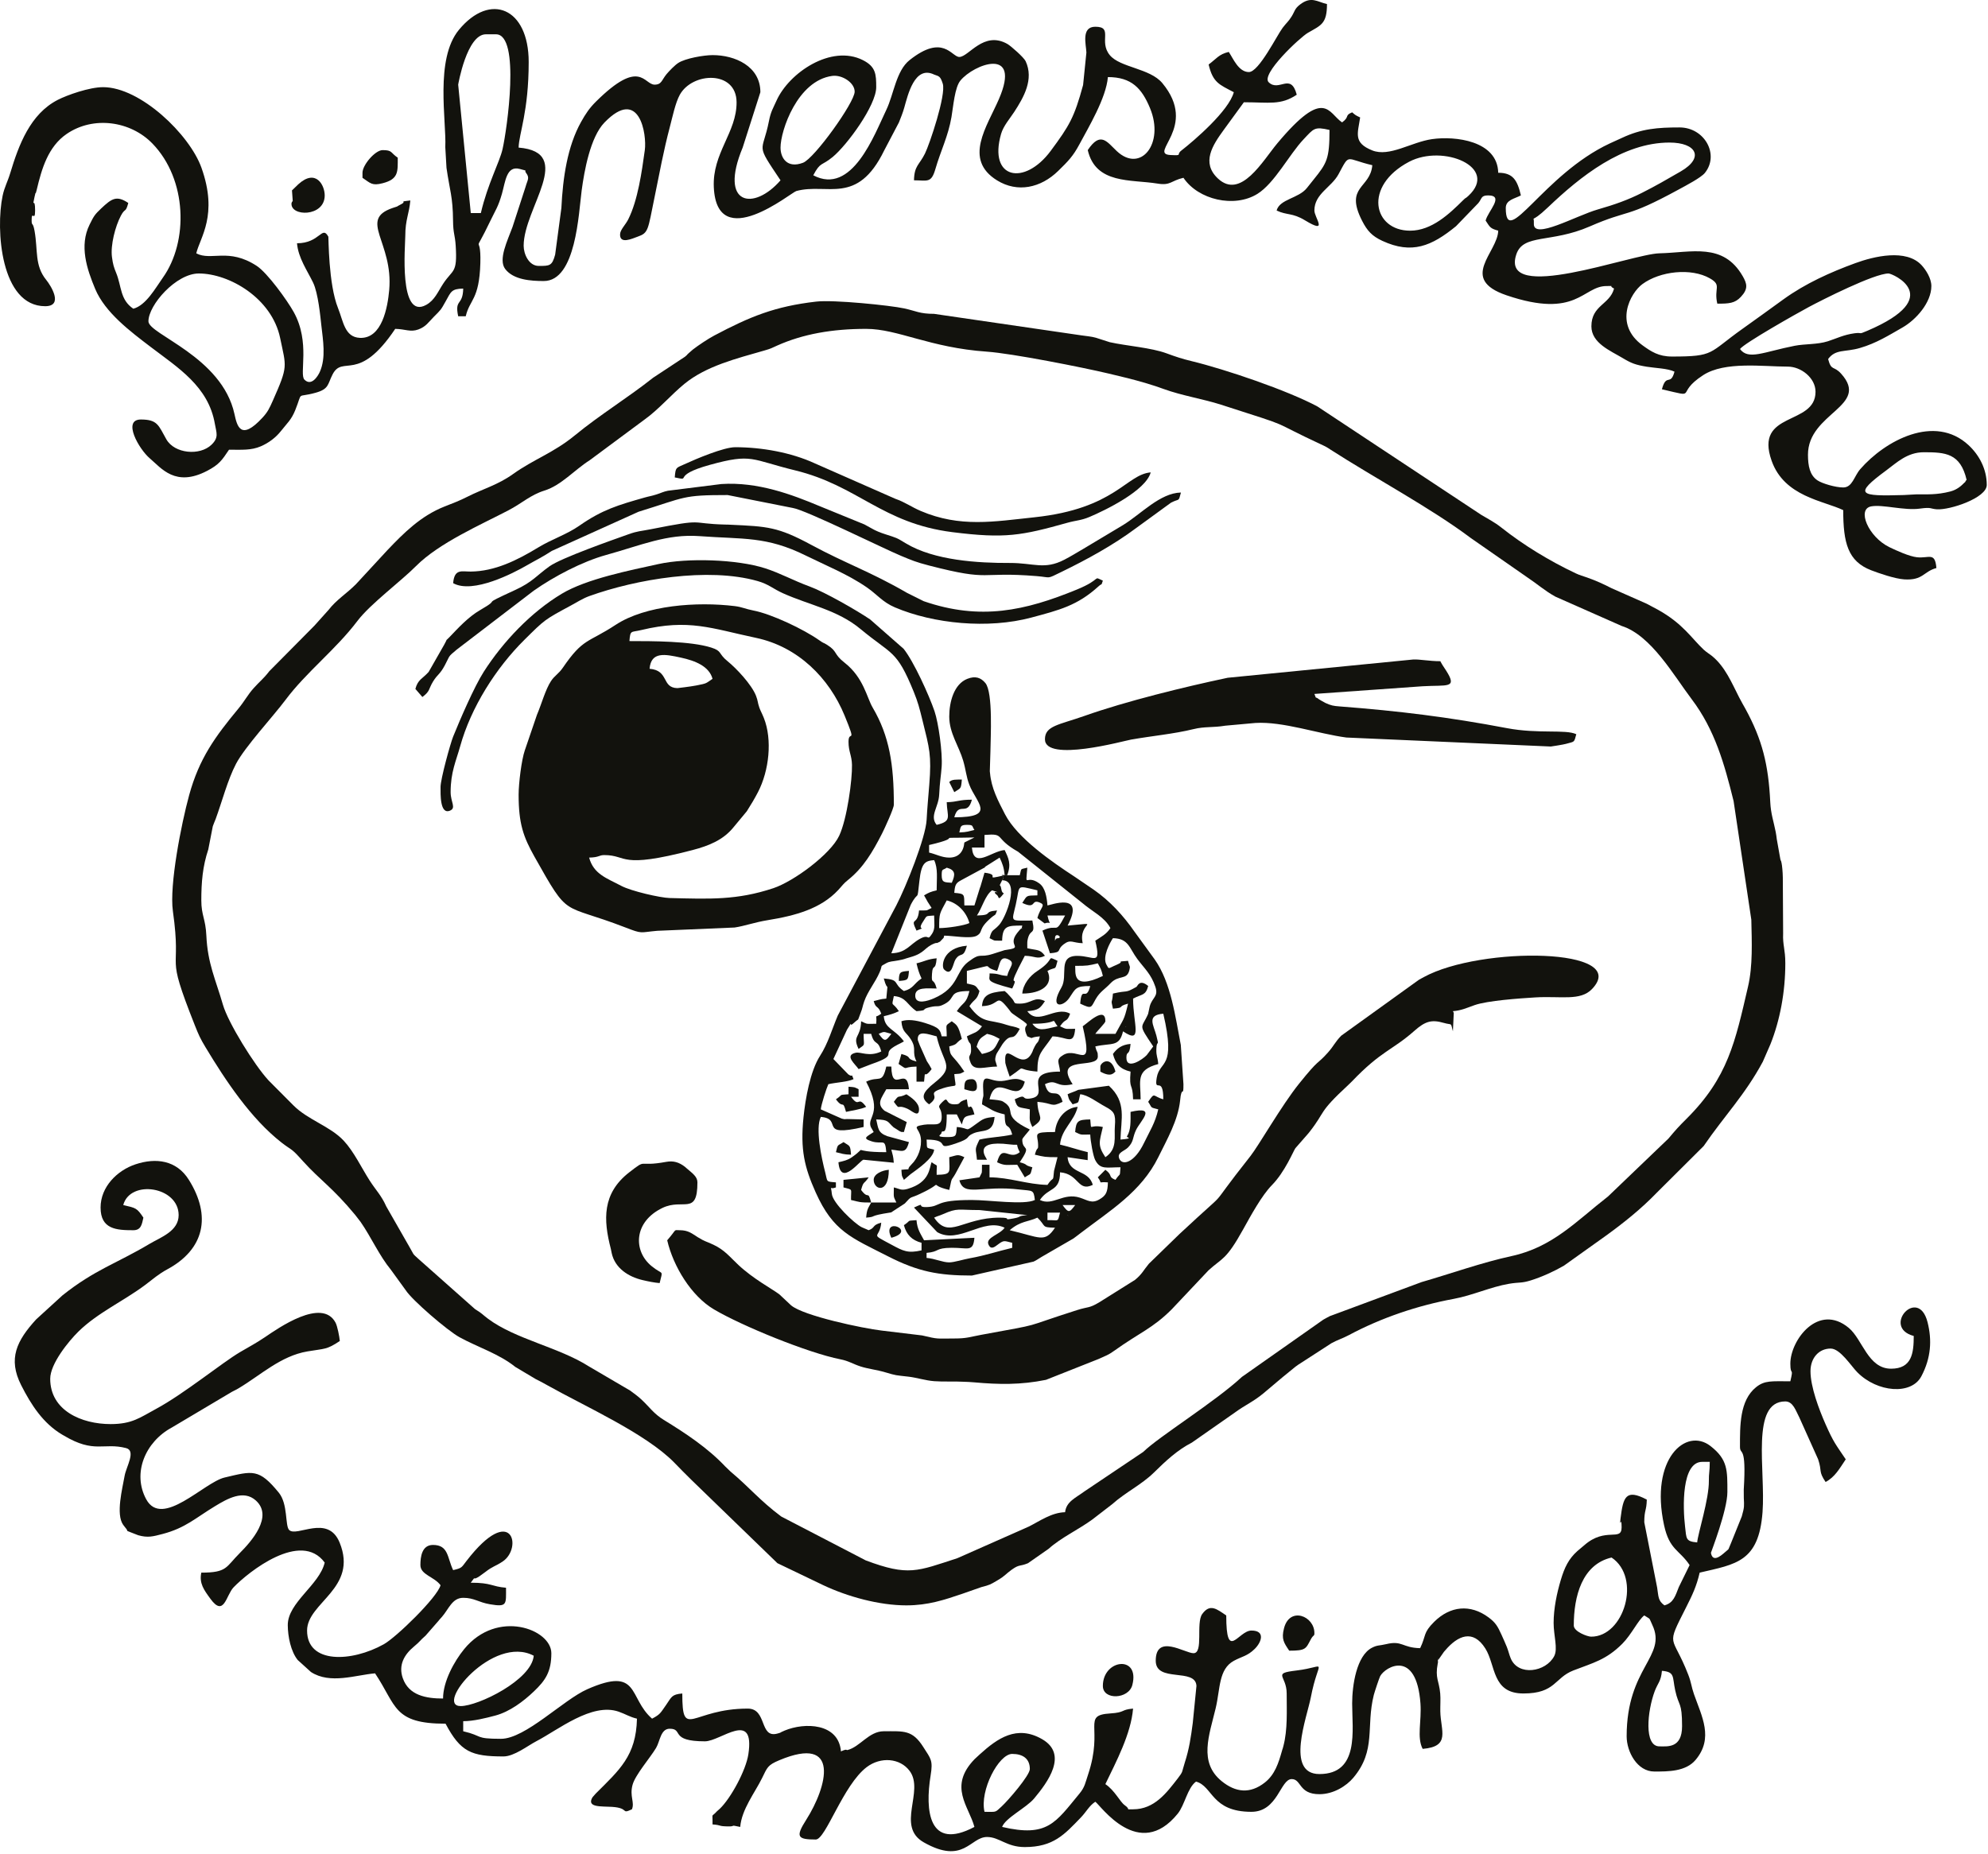
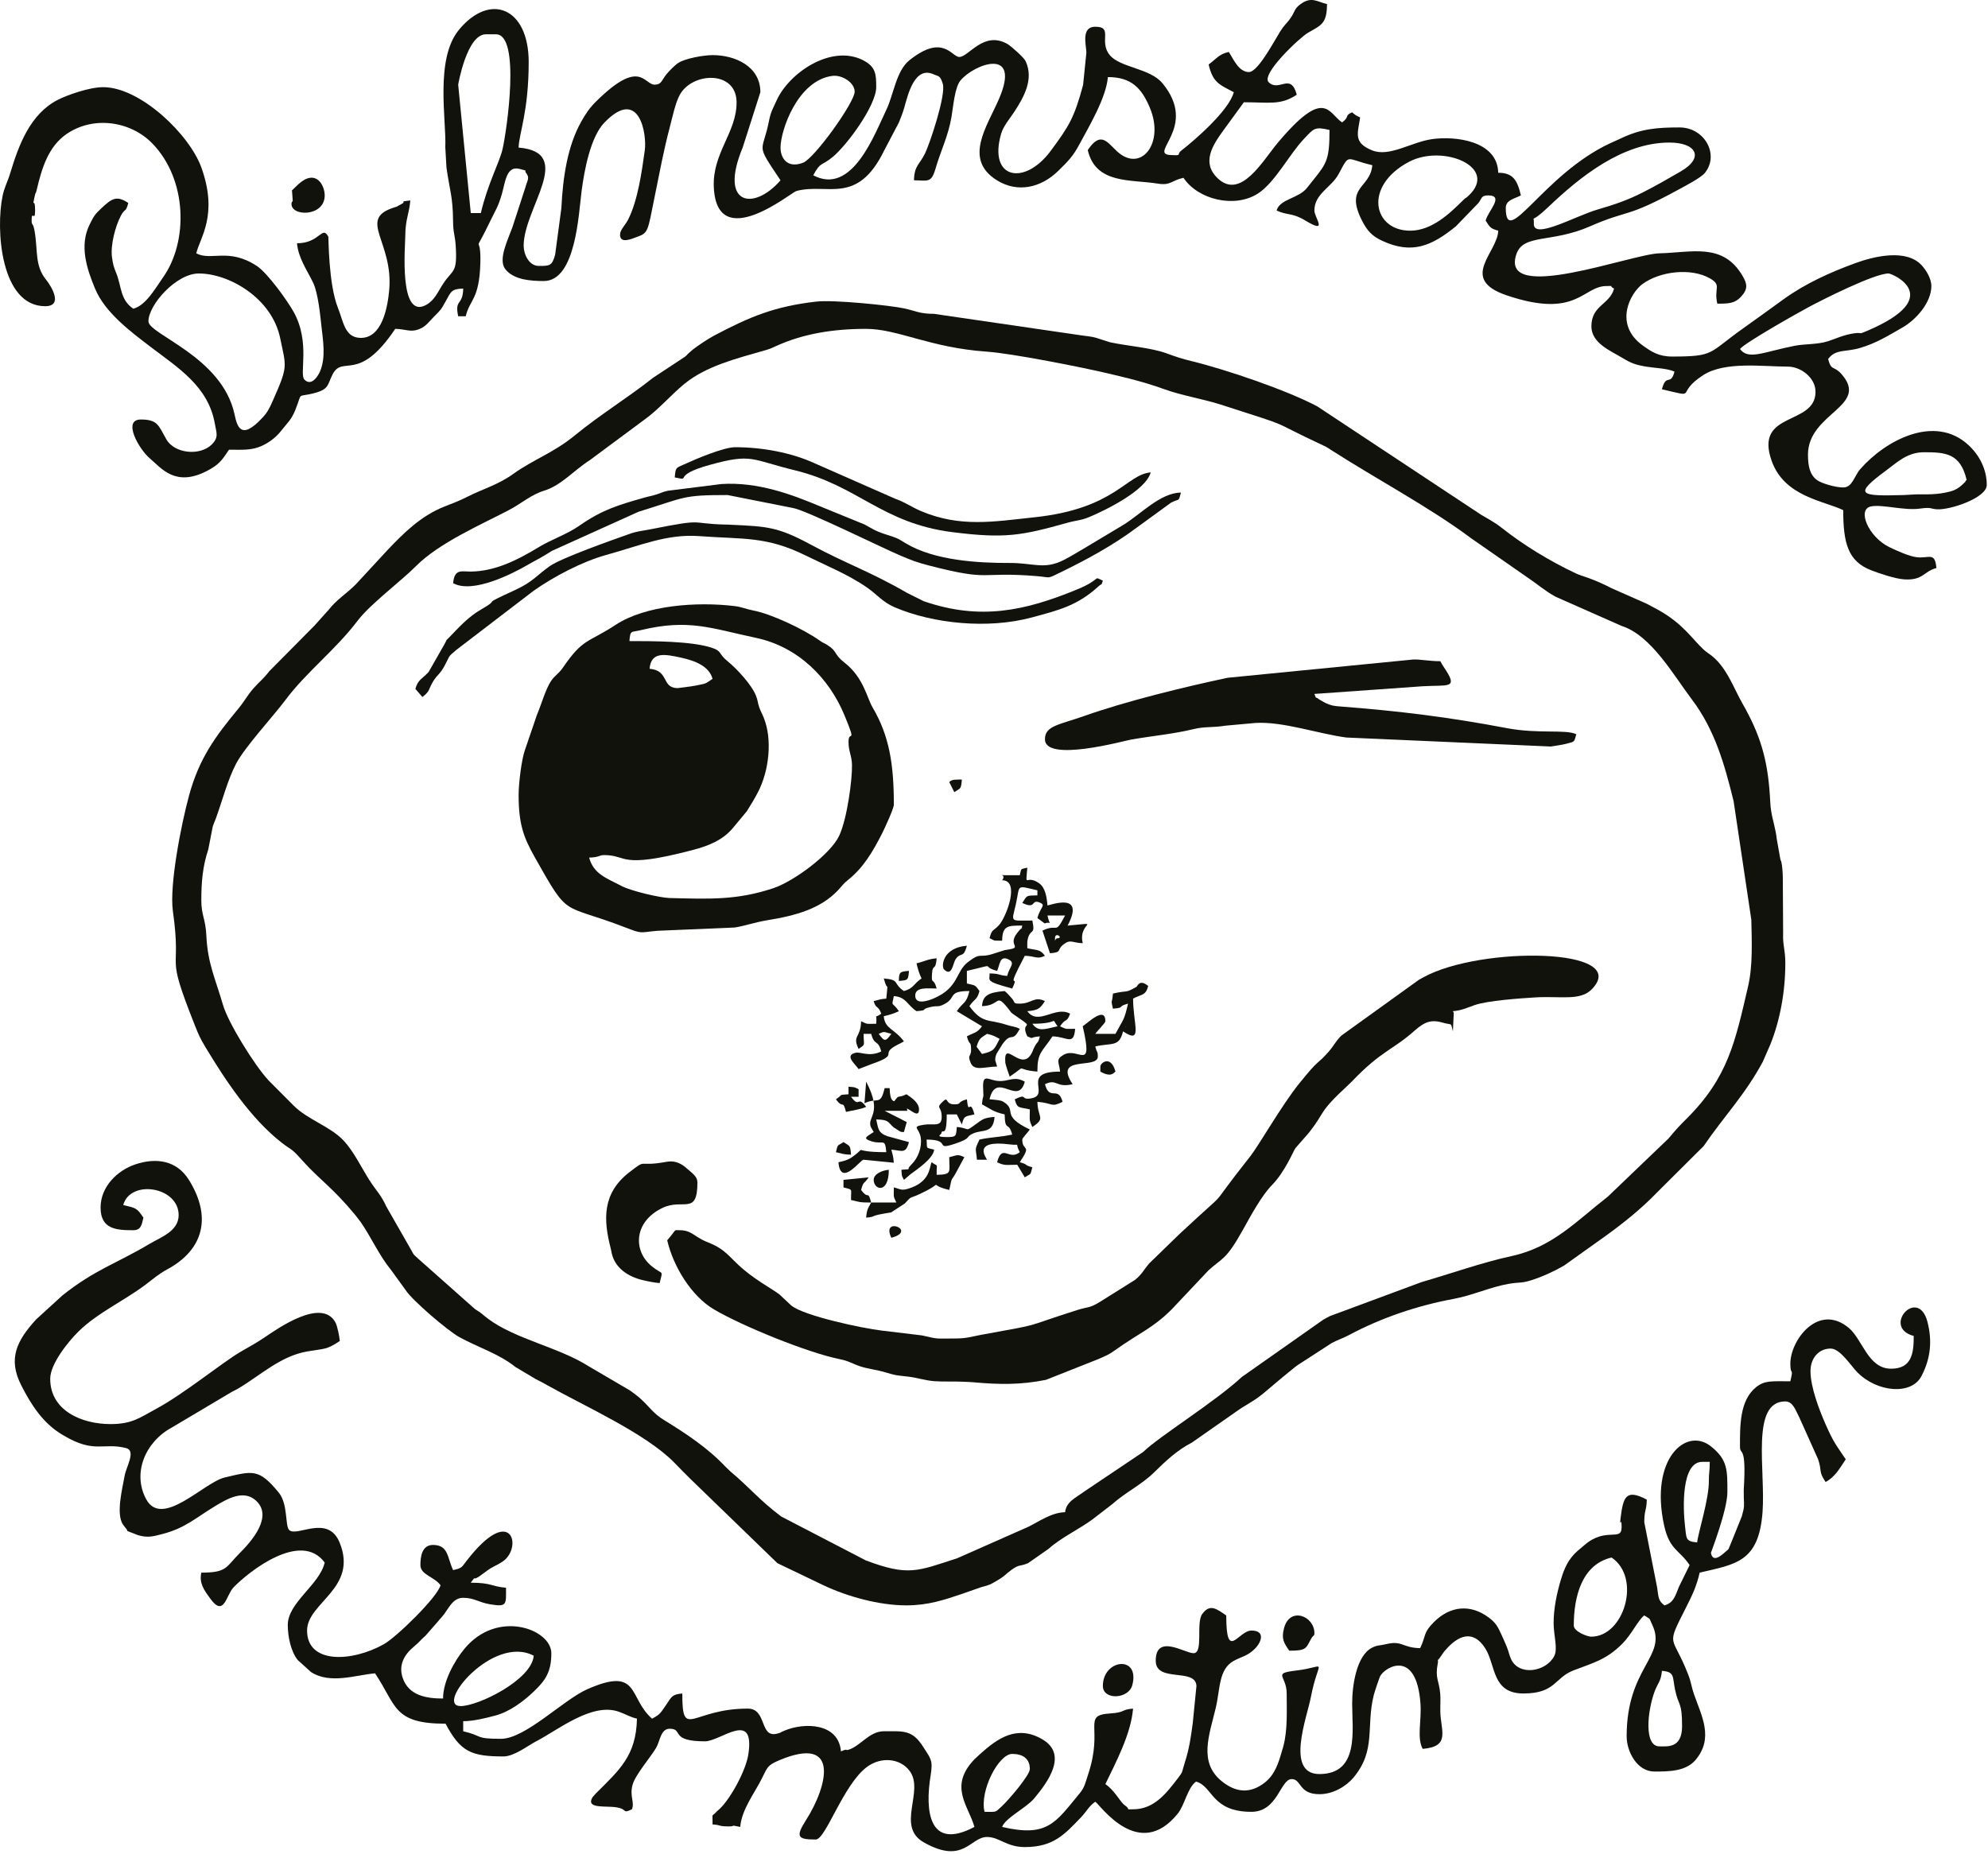
<svg xmlns="http://www.w3.org/2000/svg" width="100%" height="100%" viewBox="0 0 522 487" version="1.1" xml:space="preserve" style="fill-rule:evenodd;clip-rule:evenodd;stroke-linejoin:round;stroke-miterlimit:2;">
  <g id="_93839656">
    <path d="M505.15,118.774c5.663,-0 9.602,0.24 11.241,7.274c-0.103,0.118 -0.247,0.16 -0.294,0.367c-0.046,0.206 -0.237,0.29 -0.303,0.358c-0.728,0.746 -1.86,1.824 -3.655,2.296c-3.645,0.958 -6.396,0.738 -8.859,0.76c-0.662,0.006 -2.413,0.158 -3.376,0.185c-11.648,0.333 -13.378,-0.017 -4.573,-6.511c2.692,-1.985 5.455,-4.729 9.819,-4.729Zm-466.175,-34.385c0,-4.286 7.262,-12.563 13.225,-12.563c7.953,-0 19.194,6.449 21.367,16.985c1.578,7.652 2.155,7.21 -1.905,16.363c-0.92,2.074 -1.358,3.023 -2.746,4.527c-5.738,6.219 -6.666,2.194 -7.35,-0.955c-3.281,-15.111 -22.591,-20.927 -22.591,-24.357Zm417.904,7.274c1.135,-1.549 14.941,-9.353 18.068,-11.027c3.459,-1.85 17.177,-8.81 20.945,-8.81c0.996,-0 15.191,6.161 -5.516,15.025c-2.707,1.159 -1.125,0.366 -3.435,0.682c-2.864,0.391 -4.724,1.371 -6.972,2.092c-2.79,0.896 -6.048,0.663 -8.73,1.189c-8.13,1.597 -12.167,3.842 -14.36,0.849Zm-86.622,-31.078c-9.69,-0 -12.38,-11.717 -0.25,-18.104c8.911,-4.691 23.652,1.434 15.564,8.95c-1.039,0.966 -0.402,0.168 -1.445,1.202c-3.552,3.519 -8.192,7.952 -13.869,7.952Zm68.108,-23.144c7.002,0 9.269,3.925 2.952,7.581c-3.614,2.091 -6.63,3.84 -10.223,5.647c-3.633,1.827 -7.037,3.045 -11.534,4.336c-5.798,1.664 -17.041,8.12 -16.807,3.709c0.14,-2.641 -1.271,0.481 3.697,-4.255c8.476,-8.082 19.583,-17.018 31.915,-17.018Zm-312.106,18.515l-2.645,-0l-3.306,-33.723c-0,-0.027 2.265,-13.225 7.273,-13.225l2.645,-0c6.527,-0 2.872,25.174 1.73,30.162c-0.807,3.52 -3.898,9.065 -5.697,16.786Zm78.688,-17.192c-0,-4.444 4.432,-17.598 13.579,-18.827c2.633,-0.354 5.917,1.826 5.886,4.155c-0.038,2.839 -10.569,17.533 -13.57,18.659c-4.178,1.569 -5.895,-1.29 -5.895,-3.987Zm122.99,-19.838c-2.723,0 -4.13,-3.558 -5.29,-5.289c-2.635,0.614 -3.256,1.816 -5.289,3.306c1.116,4.791 2.858,5.287 6.612,7.273c-1.307,4.893 -10.381,12.688 -13.799,15.342c-1.409,1.095 0.499,1.315 -2.778,1.162c-6.148,-0.289 7.419,-7.325 -2.193,-18.893c-3.263,-3.927 -11.101,-4.058 -13.803,-7.357c-2.977,-3.635 1.015,-7.446 -3.795,-7.446c-3.75,0 -2.432,4.614 -2.341,6.768l-0.867,8.54c-2.322,8.544 -3.596,10.672 -8.499,17.289c-6.888,9.297 -16.431,7.407 -13.039,-4.439c0.608,-2.121 2.331,-4.053 3.464,-5.798c2.481,-3.82 5.208,-8.532 2.986,-13.313c-0.464,-0.998 -3.896,-4.015 -4.77,-4.514c-6.25,-3.576 -10.176,3.402 -12.641,3.402c-2.039,-0 -4.22,-6.195 -13.06,0.826c-3.545,2.815 -4.149,8.993 -6.109,13.067c-3.159,6.566 -9.002,22.573 -19.183,17.185c1.927,-3.642 2.111,-2.338 5.105,-4.813c3.789,-3.132 11.426,-13.552 11.426,-18.33c-0,-3.396 -0.106,-5.384 -3.498,-7.099c-8.318,-4.205 -19.413,3.31 -22.694,10.663c-0.934,2.095 -1.472,2.79 -1.967,5.307c-1.717,8.741 -3.739,5.484 3.032,15.595c-7.048,8.108 -16.267,6.603 -9.935,-8.613l4.645,-14.531c-0,-6.838 -6.715,-9.756 -12.559,-9.739c-2.334,0.007 -7.152,0.846 -9.007,2.059c-0.927,0.606 -2.346,2.077 -3.045,2.906c-1.312,1.556 -1.285,2.791 -3.162,2.791c-2.826,-0 -3.753,-7.096 -15.391,4.446c-1.717,1.703 -2.71,3.182 -3.915,5.341c-3.603,6.454 -4.786,14.659 -5.172,22.601l-1.635,12.251c-0.802,2.99 -1.451,2.97 -4.303,2.97c-2.642,-0 -3.968,-3.173 -3.968,-5.29c0,-9.96 13.634,-24.544 -1.322,-25.788c0.081,-3.675 2.645,-9.445 2.645,-22.482c-0,-14.213 -10.116,-18.419 -18.34,-8.422c-6.342,7.709 -3.224,23.908 -3.559,30.789l0.316,5.436c0.869,6.031 1.668,7.543 1.721,13.879c0.028,3.416 0.513,3.625 0.698,6.594c0.462,7.375 -0.735,6.063 -3.285,9.946c-1.4,2.131 -2.209,4.315 -4.452,5.563c-7.291,4.059 -5.5,-15.609 -5.5,-18.16c-0,-4.222 1.034,-5.798 1.322,-9.257c-3.274,0.358 -0.825,0.188 -2.35,0.956c-2.172,1.094 0.056,0.216 -2.291,1.016c-9.081,3.093 0.222,8.947 -0.908,21.566c-0.403,4.492 -1.859,12.813 -7.694,12.548c-4.009,-0.181 -4.325,-4.285 -5.75,-7.836c-2.53,-6.303 -2.468,-18.614 -2.531,-18.73c-1.689,-3.112 -2.176,1.721 -8.232,1.721c0.321,3.851 2.692,7.156 4.222,10.325c1.349,2.794 1.918,8.996 2.158,11.154c0.441,3.95 1.271,8.592 -0.389,12.295c-0.541,1.208 -2.231,3.854 -4.032,2.053c-1.446,-1.445 1.62,-9.771 -2.825,-17.768c-1.717,-3.09 -6.914,-10.289 -9.707,-12.114c-7.429,-4.853 -11.944,-1.22 -15.876,-3.3c0.971,-4.168 5.817,-10.026 1.349,-22.509c-3.116,-8.703 -16.012,-21.133 -25.815,-21.133c-3.619,-0 -9.439,2.074 -11.884,3.325c-7.253,3.71 -10.259,11.822 -12.499,19.24c-0.694,2.299 -1.523,3.688 -1.998,5.938c-1.872,8.871 -0.51,29.025 11.172,29.025c4.938,-0 1.448,-5.463 0.283,-6.895c-3.11,-3.824 -2.152,-7.737 -3.068,-12.865c-0.453,-2.535 -0.753,-1.174 -0.771,-2.742c-0.034,-2.937 0.911,0.551 0.911,-2.625c0,-3.886 -0.873,-0.241 -0.161,-3.528c0.49,-2.259 0.115,0.056 0.591,-1.948c1.3,-5.471 2.966,-11.299 7.875,-14.653c6.963,-4.759 16.722,-3.429 22.507,2.542c9.131,9.426 9.491,25.73 2.714,35.243c-1.908,2.678 -4.396,7.24 -7.737,8.132c-3.509,-2.35 -3.054,-5.862 -4.498,-9.39c-0.608,-1.489 -0.855,-2.238 -1.111,-4.192c-0.408,-3.102 0.853,-8.026 2.341,-10.845c1.15,-2.179 1.215,-0.611 1.945,-3.345c-3.069,-2.056 -4.336,-1.19 -7.138,1.458c-1.698,1.606 -1.915,1.985 -3.032,4.245c-2.736,5.533 -0.714,11.627 1.481,16.873c2.595,6.204 9.249,11.181 14.542,15.213c7.215,5.498 15.174,10.365 16.879,20.21c0.409,2.368 1.112,3.574 -0.881,5.492c-3.087,2.972 -9.715,2.349 -11.852,-1.415c-2.063,-3.635 -2.272,-5.209 -6.692,-5.209c-4.942,-0 -0.529,7.765 2.351,10.212c3.052,2.591 6.713,7.643 15.082,3.254c3.118,-1.635 3.858,-2.765 5.71,-5.532c3.401,0 5.799,0.205 8.359,-0.897c2.08,-0.896 3.941,-2.312 5.265,-3.993c1.66,-2.11 2.739,-2.946 3.764,-5.494c2.098,-5.219 0.104,-3.115 5.343,-4.575c3.554,-0.99 3.124,-2.201 4.454,-4.803c2.702,-5.283 6.747,2.522 16.457,-11.977c2.698,0.06 3.98,0.918 6.059,0.161c2.007,-0.732 2.666,-1.9 4.04,-3.286c1.926,-1.943 1.829,-1.745 3.153,-4.122c1.399,-2.512 1.481,-3.263 4.601,-3.333c-0.104,4.66 -2.31,2.607 -1.322,7.274l1.983,-0c1.04,-4.464 3.558,-4.291 3.837,-13.948c0.256,-8.866 -2.339,-0.713 2.699,-11.256c1.272,-2.661 1.979,-3.503 2.966,-6.953c0.926,-3.231 1.178,-7.493 4.707,-6.53c2.438,0.666 0.99,0.186 1.623,1.016c1.036,1.358 0.383,1.824 -0.128,3.697l-3.427,10.543c-1.293,3.54 -3.804,8.537 -1.907,11.023c2.17,2.845 6.73,3.151 10.129,3.151c8.463,-0 9.15,-17.831 9.942,-23.782c0.683,-5.127 2.266,-13.994 5.973,-17.831c9.258,-9.583 11.17,3.184 10.608,7.231c-0.796,5.729 -1.821,13.157 -4.356,18.201c-0.694,1.381 -2.065,2.68 -2.135,3.829c-0.175,2.847 3.269,1.169 4.633,0.694c2.828,-0.984 2.648,-1.686 4.388,-10.205c1.343,-6.575 2.399,-12.375 4.011,-18.471c0.704,-2.661 1.477,-6.472 2.652,-8.589c3.323,-5.988 14.84,-6.451 14.902,1.943c0.059,7.978 -6.404,13.341 -5.976,22.366c0.829,17.498 20.307,1.352 21.656,0.982c8.099,-2.223 15.981,3.915 23.076,-10.647l3.873,-7.368c0.484,-1.237 0.982,-2.406 1.403,-3.887c0.933,-3.284 2.71,-11.177 7.842,-8.688c1.312,0.474 1.626,0.406 2.263,2.382c0.936,2.909 -3.467,15.938 -4.666,18.357c-1.518,3.061 -2.8,3.149 -2.887,7.033c3.541,-0 4.525,0.833 5.625,-2.972c1.385,-4.791 3.359,-8.608 4.217,-13.636c0.492,-2.885 0.859,-7.761 2.332,-9.57c3.545,-4.353 16.138,-9.059 10.131,4.84c-3.128,7.236 -9.426,15.824 -0.497,21.351c5.38,3.33 11.491,1.987 16.059,-2.482c2.623,-2.565 3.902,-3.851 5.575,-6.989c2.335,-4.378 7.013,-12.12 7.474,-17.653c6.195,-0 8.89,2.936 11.049,8.127c3.889,9.351 -2.458,17.166 -8.69,11.335c-2.597,-2.429 -4.258,-5.35 -7.649,-0.286c2.101,9.018 11.321,7.65 18.351,8.8c3.425,0.561 3.46,-0.754 6.776,-1.527c3.865,5.771 13.36,8.005 19.43,4.222c4.517,-2.816 8.341,-10.341 12.118,-14.332c2.685,-2.837 2.804,-3.385 6.804,-2.453c0,7.568 -0.665,8.691 -4.165,13.027c-0.776,0.961 -1.099,1.367 -1.76,2.207c-2.186,2.777 -7.152,2.895 -7.961,5.926c2.714,1.302 4.095,0.541 7.431,2.565c6.315,3.833 2.488,-0.675 2.488,-2.565c-0,-4.402 4.455,-6.058 6.336,-9.534c3.059,-5.654 1.664,-4.048 8.872,-2.369c-0.513,6.164 -7.338,5.476 -2.688,14.59c1.342,2.63 2.604,4.022 5.306,5.274c7.78,3.606 12.957,1.385 19.358,-3.839l5.847,-6.056c1.017,-1.231 0.662,-2.034 2.594,-2.034c4.391,0 -0.094,4.178 -0.661,6.612c1.129,1.687 1.133,2.065 3.306,2.646c-0.127,5.725 -10.481,12.673 2.196,16.979c18.512,6.288 19.964,-2.432 26.238,-2.432c2.528,-0 0.24,-0.203 1.983,0.661c-1.132,4.241 -5.951,4.362 -5.951,9.919c0,4.406 5.018,6.419 8.203,8.328c2.321,1.392 3.354,1.781 6.319,2.277c2.188,0.366 5.47,0.42 7.299,1.297c-1.043,3.906 -2.149,0.294 -3.306,4.629c9.988,2.327 3.112,1.293 10.837,-3.711c5.696,-3.689 15.69,-2.24 22.225,-2.24c3.461,-0 7.274,2.954 7.274,6.612c-0,9.039 -16.184,4.958 -11.523,18.126c3.333,9.415 13.596,10.457 18.796,12.952c0,8.599 1.219,13.441 7.345,15.799c2.023,0.779 6.223,2.238 8.697,2.391c4.953,0.307 5.013,-2.07 8.424,-2.981c-0.36,-4.324 -1.942,-2.485 -5.099,-2.83c-2,-0.218 -5.292,-1.696 -7.265,-2.66c-5.509,-2.69 -8.602,-10.006 -4.741,-10.705c3.033,-0.55 8.672,1.163 12.775,0.589c3.119,-0.437 2.67,0.061 4.477,0.183c3.369,0.226 13.078,-2.965 13.078,-6.398c-0,-4.164 -1.985,-7.852 -4.767,-10.441c-8.893,-8.272 -21.915,-1.237 -28.464,6.305c-1.612,1.857 -2.046,4.797 -4.46,4.797c-2.033,0 -5.505,-1.029 -6.744,-1.851c-2.022,-1.343 -2.513,-3.791 -2.513,-6.745c-0,-11.063 16.426,-12.702 8.713,-21.277c-1.984,-2.205 -2.553,-0.592 -3.423,-3.85c1.97,-2.69 4.446,-1.765 8.34,-2.901c4.34,-1.266 7.558,-3.314 11.162,-5.369c3.595,-2.049 7.609,-6.568 7.609,-10.906c-0,-2.05 -1.453,-4.248 -2.515,-5.42c-4.07,-4.489 -12.67,-2.336 -17.403,-0.611c-6.612,2.41 -13.196,5.383 -18.915,9.518c-3.735,2.701 -7.157,5.193 -10.763,7.752c-8.987,6.377 -7.206,7.276 -18.512,7.276c-3.497,-0 -5.47,-1.309 -7.676,-2.904c-7.733,-5.592 -3.243,-13.794 -0.1,-16.113c4.609,-3.402 12.79,-4.348 17.751,-1.507c3.196,1.83 0.969,2.525 1.927,6.638c3.074,-0 4.598,-0.086 6.187,-1.784c1.98,-2.116 1.63,-3.458 0.467,-5.468c-5.135,-8.866 -13.368,-6.164 -21.863,-5.974c-7.279,0.163 -42.022,13.421 -37.552,0.237c1.84,-5.424 9.125,-2.872 19.255,-7.292c10.634,-4.641 9.168,-1.95 23.361,-9.702c1.857,-1.015 5.864,-3.095 6.885,-4.36c3.873,-4.803 -0.082,-11.944 -6.659,-11.944c-5.733,-0 -9.972,0.324 -15.109,2.743c-1.065,0.501 -1.987,0.891 -3.181,1.448c-17.496,8.161 -27.335,27.975 -27.335,16.968c-0,-2.141 2.313,-2.43 3.967,-3.306c-0.939,-4.03 -2.09,-5.951 -5.951,-5.951c-0.188,-8.428 -11.316,-9.7 -17.381,-8.83c-5.485,0.786 -11.171,4.772 -15.705,2.958c-5.057,-2.024 -3.784,-4.467 -3.169,-8.656c-1.226,-0.571 -1.275,-0.627 -2.097,-1.342c-2.089,0.844 -0.553,1.113 -2.645,2.645c-3.664,-2.453 -4.507,-9.433 -16.997,5.485c-3.818,4.56 -9.588,14.881 -15.598,9.257c-4.463,-4.177 -1.375,-8.784 1.511,-12.764l5.296,-7.268c6.675,0 9.66,0.846 13.886,-1.983c-1.588,-5.948 -4.634,-0.627 -7.363,-3.261c-2.164,-2.089 8.177,-11.769 10.285,-12.994c3.459,-2.01 5.013,-2.346 5.013,-7.55c-2.605,-0.607 -4.138,-2.151 -7.111,0.144c-1.424,1.098 -1.319,1.752 -2.184,3.124c-0.911,1.444 -1.216,1.491 -2.337,2.954c-1.46,1.904 -6.247,11.631 -8.867,11.631Z" style="fill:#12120d;" />
    <path d="M52.861,236.475c0,-4.745 0.339,-8.924 1.83,-13.379l1.184,-6.09c0.06,-0.211 0.292,-0.759 0.365,-0.958l0.384,-0.938c1.682,-4.595 3.153,-10.302 5.344,-14.493c2.331,-4.46 9.747,-12.447 12.98,-16.775c5.502,-7.364 13.162,-13.178 18.907,-20.768c3.365,-4.446 11.363,-10.358 15.366,-14.39c6.07,-6.111 17.135,-10.915 24.331,-14.682c3.514,-1.84 5.747,-4.021 9.392,-5.156c4.444,-1.384 7.865,-5.413 11.877,-7.96l14.427,-10.7c3.63,-2.581 7.033,-6.569 10.464,-9.373c5.75,-4.699 13.664,-6.645 20.999,-8.757c1.839,-0.53 1.824,-0.613 3.338,-1.29c6.814,-3.047 14.49,-4.393 23.38,-4.393c8.323,-0 16.686,4.945 31.705,5.986c6.641,0.46 25.072,4.118 31.944,5.746c3.932,0.931 6.249,1.475 9.987,2.577c1.754,0.517 3.111,0.98 4.474,1.477c4.825,1.76 10.365,2.614 15.055,4.121c20.595,6.618 11.238,3.452 26.943,10.748c0.139,0.064 0.311,0.147 0.445,0.216c0.132,0.068 0.298,0.163 0.426,0.235c0.126,0.071 0.286,0.178 0.409,0.253c0.122,0.074 0.277,0.187 0.397,0.264c11.643,7.496 26.47,15.411 36.913,23.259l14.814,10.314c2.767,1.839 4.627,3.549 7.445,5.118l17.419,7.708c7.731,2.455 13.618,12.918 18.418,19.273c6.039,7.997 8.555,16.928 10.975,26.716l4.655,31.159c0.127,5.809 0.412,12.084 -0.857,17.546c-3.383,14.557 -5.25,23.884 -16.168,34.749c-2.054,2.044 -2.831,2.905 -4.734,5.184l-15.869,15.21c-8.247,6.402 -14.492,13.316 -25.338,15.658c-7.724,1.667 -16.089,4.66 -23.596,6.821l-24.115,8.948c-0.403,0.222 -1.189,0.616 -1.713,0.931l-21.352,15.017c-7.055,6.564 -21.824,15.69 -25.918,19.707l-15.427,10.361c-2.331,1.734 -4.793,2.684 -5.099,5.481c-3.546,0.079 -6.661,2.331 -9.477,3.748l-18.792,8.319c-10.587,3.447 -12.859,4.793 -24.065,0.592l-22.196,-11.527c-5.668,-4.232 -8.334,-7.645 -13.318,-11.809l-1.349,-1.296c-4.625,-4.909 -10.422,-8.747 -16.168,-12.265c-2.651,-1.622 -3.704,-3.335 -5.88,-5.361c-1.063,-0.99 -1.758,-1.436 -2.95,-2.341l-10.838,-6.353c-7.897,-5.04 -19.325,-7.147 -26.493,-12.521c-1.664,-1.247 -1.309,-1.228 -3.418,-2.533l-14.715,-13.057c-1.954,-1.754 -1.182,-1.056 -2.566,-3.385l-6.015,-10.516c-1.307,-2.941 -2.68,-4.171 -4.393,-6.848c-2.121,-3.313 -4.107,-7.545 -6.779,-10.413c-3.545,-3.805 -9.431,-5.47 -13.206,-9.276l-6.268,-6.296c-0.096,-0.097 -0.234,-0.236 -0.326,-0.336c-3.679,-3.996 -10.552,-15.058 -11.922,-19.817c-1.903,-6.606 -4.015,-10.792 -4.349,-18.138c-0.202,-4.439 -1.323,-5.296 -1.323,-9.252Zm185.148,185.147c5.656,-0 9.928,-1.426 14.776,-3.077l4.895,-1.717c2.237,-0.567 2.388,-0.694 4.195,-1.757c2.168,-1.275 2.121,-1.642 3.786,-2.826c2.079,-1.479 2.011,-0.764 4.26,-1.691l5.448,-3.809c3.17,-2.877 7.999,-5.126 11.481,-7.696l5.226,-4.031c3.385,-3.042 7.676,-5.091 10.909,-8.268c3.094,-3.041 6.122,-5.902 9.973,-7.879l11.287,-7.89c2.828,-2.069 4.762,-2.78 7.511,-5.052c2.499,-2.065 4.375,-3.747 6.844,-5.72c1.633,-1.305 1.446,-1.284 3.426,-2.525l7.625,-4.938c1.57,-0.855 2.88,-1.221 4.518,-2.095c8.562,-4.573 18.053,-7.77 27.513,-9.516c5.005,-0.924 9.73,-3.155 14.546,-3.969c2.814,-0.475 3.203,-0.102 5.721,-0.891c2.999,-0.939 6.167,-2.401 8.698,-3.866l10.806,-7.709c4.825,-3.478 9.536,-7.25 13.624,-11.503l12.262,-12.204c5.423,-7.925 10.842,-13.421 15.536,-22.154l2.007,-4.606c2.526,-6.33 3.9,-13.796 3.9,-21.227c-0,-3.752 -0.711,-4.731 -0.574,-7.848l-0.082,-14.685c-0.022,-1.547 -0.203,-3.233 -0.318,-3.752c-0.358,-1.609 0.002,0.166 -0.327,-1.049l-0.948,-5.33c-0.164,-1.075 -0.038,-0.643 -0.273,-1.837c-0.553,-2.808 -1.282,-4.764 -1.431,-7.834c-0.476,-9.881 -2.11,-16.436 -6.537,-24.54c-0.609,-1.114 -0.968,-1.672 -1.64,-2.989c-1.984,-3.888 -3.67,-7.996 -7.05,-10.804c-0.584,-0.485 -1.48,-1.004 -2.25,-1.717c-3.093,-2.863 -5.387,-6.799 -12.003,-10.479c-1.162,-0.646 -1.983,-1.031 -3.022,-1.608l-9.172,-4.052c-2.051,-1.054 -3.958,-1.942 -6.442,-2.816c-1.13,-0.397 -1.887,-0.582 -2.905,-1.062c-6.885,-3.245 -13.739,-7.416 -19.645,-12.094c-1.681,-1.332 -3.367,-2.192 -5.269,-3.327l-42.978,-28.437c-7.879,-4.226 -24.204,-9.768 -33.055,-11.909c-2.494,-0.604 -4.056,-1.12 -6.555,-2.041c-4.086,-1.505 -10.456,-1.933 -14.924,-2.93l-3.502,-1.126c-1.393,-0.411 -2.427,-0.422 -3.962,-0.667l-38.657,-5.646c-3.786,0 -4.747,-0.76 -7.829,-1.429c-3.693,-0.8 -18.519,-2.317 -23.102,-1.79c-10.854,1.247 -17.371,3.925 -26.801,8.924c-1.626,0.862 -4.195,2.583 -5.592,3.665c-0.025,0.02 -0.895,0.774 -1.06,0.923c-0.856,0.776 -0.074,0.181 -1.015,0.969l-8.368,5.518c-6.718,5.328 -13.91,9.677 -20.562,15.145c-5.594,4.598 -10.767,6.241 -16.268,10.182c-3.937,2.82 -7.837,3.852 -11.929,5.924c-2.136,1.082 -3.683,1.654 -6.021,2.575c-6.195,2.442 -10.693,6.942 -14.991,11.459l-8.255,8.938c-2.426,2.451 -5.147,4.095 -7.164,6.721l-3.128,3.485c-0.129,0.142 -0.492,0.558 -0.626,0.697l-11.845,11.96c-1.496,1.96 -2.485,2.639 -4.124,4.472c-1.562,1.747 -2.364,3.382 -3.955,5.302c-6.162,7.438 -10.313,13.131 -12.953,22.753c-2.08,7.577 -5.234,23.674 -4.275,30.472c2.468,17.494 -2.346,9.517 5.757,29.967c1.042,2.63 1.452,3.523 2.812,5.784c5.273,8.762 11.885,18.715 19.944,25.021c2.432,1.903 2.544,1.47 4.716,3.88c0.431,0.478 0.434,0.474 0.944,1.039c4.558,5.05 7.72,6.862 13.688,14.085l1.44,1.865c2.726,3.916 4.899,8.859 7.946,12.553l3.891,5.366c1.66,2.602 10.948,10.602 14.112,12.339c4.875,2.676 10.356,4.345 14.67,7.811l5.386,3.21c1.077,0.516 1.952,1.006 3.023,1.606c9.877,5.544 25.786,12.639 33.288,20.272c1.664,1.693 2.895,2.999 4.61,4.649l22.502,21.801l12.064,5.789c6.366,3.002 14.643,5.293 21.818,5.293Z" style="fill:#12120d;" />
    <path d="M258.507,475.844c-1.304,-5.598 3.728,-15.209 7.274,-15.209c2.802,0 4.628,1.253 4.628,3.968c0,1.679 -5.709,8.281 -7.382,9.81c-1.851,1.692 -1.235,1.431 -4.52,1.431Zm177.874,-37.03c3.467,0.289 2.711,1.543 3.483,5.114c0.948,4.392 1.807,2.886 1.807,9.434c-0,5.854 -3.866,5.29 -5.951,5.29c-4.111,-0 -3.165,-9.293 -1.24,-14.465c0.801,-2.153 1.669,-2.589 1.901,-5.373Zm-315.412,9.258c-6.988,-0 8.48,-18.884 19.176,-13.225c-0.53,6.368 -14.59,13.225 -19.176,13.225Zm292.268,-21.16c0,-7.643 2.153,-16.044 9.919,-17.853c7.908,5.295 3.304,20.835 -5.379,20.783c-0.928,-0.005 -4.54,-1.316 -4.54,-2.93Zm32.401,-21.821c-3.061,-0.255 -2.806,-0.995 -3.175,-4.1c-0.61,-5.13 -0.949,-17.06 4.498,-17.06l1.983,0c0,2.671 -0.263,2.916 -0.236,4.951c0.062,4.833 -2.87,13.814 -3.07,16.209Zm-419.226,-87.945c-0,5.718 4.179,5.951 8.596,5.951c2.092,0 2.253,-1.626 2.645,-3.306c-1.703,-2.543 -1.935,-2.525 -5.29,-3.306c1.812,-6.786 14.547,-4.866 14.547,2.645c-0,4.24 -4.739,5.816 -7.652,7.556c-8.588,5.129 -14.334,6.731 -22.852,13.517l-6.911,6.314c-5.095,5.581 -7.46,10.319 -3.936,17.27c2.638,5.206 5.771,10.036 10.796,13.009c0.125,0.075 0.297,0.164 0.422,0.239c8.007,4.788 10.391,1.753 16.322,3.276c2.704,0.695 0.048,4.873 -0.375,7.287c-0.591,3.373 -2.343,10.067 -0.393,12.849l0.587,0.765c1.034,1.168 -0.224,0.567 1.428,1.234l1.938,0.754c2.535,0.714 3.84,0.342 6.407,-0.327c6.006,-1.567 8.701,-4.245 13.836,-7.341c3.111,-1.876 7.4,-4.394 10.654,-1.455c4.665,4.215 -1.199,10.79 -4.236,13.824c-3.682,3.681 -3.248,5.125 -10.084,5.125c-0.597,2.82 0.71,4.558 2.391,6.867c3.605,4.953 4.095,-0.943 6.09,-3.015c3.89,-4.041 17.669,-15.028 23.92,-6.497c-1.371,5.883 -9.727,10.5 -9.695,16.44c0.016,3.023 0.803,6.906 2.609,9.152l3.474,3.148c5.045,3.292 11.785,0.775 16.837,0.354c5.682,8.486 4.704,13.225 18.514,13.225c3.904,7.378 6.736,8.597 15.209,8.597c2.805,-0 6.419,-2.853 8.588,-3.976c5.748,-2.976 14.606,-10.243 21.669,-7.775c1.852,0.647 2.889,1.389 4.789,1.832c-0.219,9.803 -4.638,13.482 -10.834,19.681c-0.017,0.018 -0.833,0.946 -0.85,0.973c-1.622,2.727 2.322,2.335 5.074,2.506c4.762,0.295 2.28,2.035 5.287,0.645c0.773,-1.871 -0.654,-3.371 0.163,-6.419c0.704,-2.623 4.64,-7.111 6.186,-9.715c1.037,-1.747 1.182,-5.026 3.57,-5.026c3.714,-0 -0.133,3.306 9.257,3.306c4.123,0 13.184,-8.435 11.396,3.407c-0.632,4.19 -4.594,11.558 -7.535,14.339l-0.704,0.619c-1.619,1.82 -1.097,0.047 -1.173,3.456c2.611,0.217 1.326,0.46 3.915,0.524c2.564,0.064 0.225,-0.526 3.359,0.137c0.384,-4.62 3.849,-8.986 5.721,-12.793c1.418,-2.883 1.462,-3.429 4.536,-4.721c16.172,-6.795 12.606,6.945 7.057,15.664c-2.841,4.465 -2.292,5.157 2.523,5.157c2.625,-0 7.172,-14.32 13.383,-19.019c3.669,-2.776 8.732,-2.38 11.257,0.991c3.99,5.328 -3.684,14.565 3.715,18.767c10.49,5.958 12.179,-1.401 16.609,-1.401c3.27,0 5.1,2.645 9.919,2.645c7.517,0 10.422,-3.306 14.72,-7.762c1.467,-1.521 2.133,-3.028 3.795,-4.14c1.384,0.927 11.442,15.726 21.647,3.132c1.858,-2.293 2.531,-6.758 4.802,-8.422c4.453,1.189 3.997,7.935 14.548,7.935c6.947,-0 7.572,-8.596 10.579,-8.596c2.592,-0 1.766,3.967 7.274,3.967c3.701,0 7.078,-2.148 8.905,-4.32c6.075,-7.222 3.264,-13.366 5.374,-21.737c0.196,-0.779 1.44,-4.513 1.672,-4.94c1.38,-2.54 9.528,-7.15 10.577,7.161c0.338,4.599 -0.997,8.948 0.583,11.934c7.419,-0.618 4.718,-4.715 4.63,-9.875c-0.025,-1.473 0.103,-3.239 -0.023,-4.668c-0.299,-3.405 -1.392,-3.982 -0.648,-7.899c0.597,-3.146 -0.51,1.023 0.262,-1.091l1.365,-1.959c0.088,-0.105 0.222,-0.247 0.31,-0.352c3.329,-3.923 7.311,-5.671 10.555,-0.525c2.779,4.41 1.693,11.821 9.999,11.821c8.464,0 8.122,-4.11 13.126,-6.049c5.186,-2.009 8.584,-2.755 12.834,-7.004c2.419,-2.419 4.203,-6.29 5.779,-7.445c1.818,1.217 1.094,0.332 2.118,2.511c3.903,8.306 -6.747,11.078 -6.747,29.228c0,4.073 2.77,9.258 7.274,9.258c3.598,0 8.239,0.028 10.829,-3.057c4.801,-5.717 1.626,-11.409 -0.427,-17.264c-0.7,-1.996 -0.671,-2.975 -1.5,-5.112c-4.242,-10.928 -6.033,-6.848 -0.525,-17.767c1.587,-3.145 2.675,-5.387 3.525,-9.038c9.569,-2.229 15.521,-2.813 16.505,-15.896c0.831,-11.029 -3.189,-29.068 5.978,-29.068c2.071,-0 2.766,2.506 3.697,4.237l4.918,10.952c1.1,3.285 0.006,3.046 1.965,5.97c2.455,-1.299 3.64,-3.488 5.29,-5.951c-2.673,-3.991 -3.185,-4.426 -5.31,-9.238c-1.698,-3.843 -3.948,-9.792 -3.948,-13.905c0,-3.525 2.244,-5.951 5.29,-5.951c2.508,-0 5.344,4.551 7,6.225c5.259,5.316 14.184,6.044 16.817,1.06c2.539,-4.806 2.833,-9.486 1.628,-14.216c-2.437,-9.558 -12.176,1.341 -3.624,3.624c0,4.534 -0.504,8.597 -5.951,8.597c-6.071,-0 -7.48,-7.698 -11.106,-10.716c-7.979,-6.641 -15.344,3.179 -15.344,9.393c0,3.477 0.929,0.642 0,4.629c-4.955,-0 -6.738,-0.276 -9.013,1.563c-4.328,3.497 -4.212,10.162 -4.212,15.629c0,2.417 1.731,-0.812 0.992,11.251c-0.006,0.102 0.009,2.059 0.014,2.195c0.088,2.105 0.192,2.309 -0.529,4.839l-2.864,7.101c-0.912,2.015 -0.166,1.098 -1.645,2.399c-1.142,1.003 -3.146,2.629 -3.596,0.074c-0.011,-0.063 4.322,-11.194 4.322,-15.957c0,-5.669 0.14,-8.534 -4.446,-12.094c-6.42,-4.986 -15.974,3.344 -12.182,20.787c1.422,6.543 3.979,6.406 6.71,10.483l-2.83,5.766c-0.925,2.309 -1.377,4.172 -3.783,4.814c-1.693,-1.24 -1.53,-2.22 -1.916,-4.696l-3.374,-17.125c0,-3.323 0.595,-2.961 0.661,-5.951c-5.539,-2.931 -6.186,-0.645 -6.886,4.867c-0.389,3.056 0.274,-0.959 0.274,2.407c-0,3.864 -4.199,-0.23 -9.823,4.724c-0.623,0.549 -0.842,0.696 -1.434,1.21c-0.104,0.09 -0.258,0.212 -0.359,0.303c-2.302,2.06 -3.367,4.295 -4.344,7.558c-1.044,3.484 -1.894,7.536 -1.894,11.332c0,3.308 1.168,6.761 0.153,8.703c-2.189,4.191 -9.449,5.345 -11.419,0.58c-0.435,-1.05 -0.517,-1.697 -1.007,-2.961c-0.303,-0.782 -1.007,-2.336 -1.406,-3.222c-0.999,-2.217 -1.564,-3.199 -3.383,-4.553c-4.826,-3.589 -10.108,-3.01 -14.312,1.157c-2.962,2.936 -2.049,3.526 -3.671,6.908c-4.756,-0.106 -4.639,-2.084 -8.92,-1.059c-1.88,0.45 -2.282,0.198 -3.746,0.955c-4.057,2.097 -5.188,9.898 -5.188,14.651c0,6.997 1.95,18.515 -8.596,18.515c-9.017,0 -3.248,-14.968 -2.263,-20.116c2.056,-10.742 4.725,-8.1 -3.771,-7.08c-6.498,0.78 -2.562,1.248 -2.562,6.036c0,4.541 0.266,9.492 -0.851,13.75c-0.419,1.597 0.007,-0.062 -0.421,1.44c-0.868,3.039 -1.806,6.097 -4.452,8.182c-3.9,3.073 -7.709,2.614 -11.349,-0.347c-6.123,-4.982 -3.256,-12.075 -1.566,-19.182c1.209,-5.086 0.732,-10.228 4.766,-12.426c2.111,-1.151 3.55,-1.219 5.487,-3.133c1.825,-1.804 2.818,-4.814 -0.871,-4.814c-3.471,-0 -6.613,8.345 -6.613,-3.968c-2.466,-1.652 -4.251,-3.227 -6.314,-0.363c-1.693,2.353 0.398,10.282 -2.282,10.282c-2.257,-0 -9.918,-5.225 -9.918,1.983c-0,5.868 10.482,1.749 10.69,6.616l-0.967,9.721c-0.487,3.725 -0.922,6.78 -2.108,10.455c-0.806,2.498 -0.339,2.195 -1.835,4.116c-2.899,3.722 -6.084,8.106 -11.732,8.106c-2.338,-0 -0.366,0.217 -2.213,-1.093c-1.224,-0.868 -2.577,-3.857 -5.06,-5.52c2.817,-5.871 6.718,-13.161 7.273,-19.837c-3.305,0.275 -1.94,1.017 -6.001,1.272c-7.567,0.476 -1.66,3.628 -5.801,16.02c-0.746,2.231 -0.856,3.317 -2.259,5.015c-6.358,7.696 -8.396,11.55 -20.323,8.771c0.858,-2.37 6.354,-5.014 8.403,-7.466c3.523,-4.216 9.038,-11.593 2.088,-15.588c-6.656,-3.827 -11.73,-0.194 -16.342,3.979l-1.373,1.271c-6.98,7.204 -1.499,12.377 -0.05,17.804c-12.041,6.372 -12.997,-4.322 -11.499,-13.524c0.656,-4.03 0.058,-4.329 -1.914,-7.447c-2.891,-4.573 -5.121,-4.156 -10.392,-4.156c-3.908,0 -6.234,4.112 -9.538,4.937c-0.301,0.075 -0.055,-0.409 -1.703,0.353c-0.622,-7.473 -9.545,-7.659 -14.779,-5.473c-1.702,0.711 -0.544,0.405 -1.867,0.779c-4.846,1.373 -2.666,-6.547 -7.819,-6.547c-14.77,-0 -17.193,8.397 -17.193,-3.968c-2.84,0.237 -2.812,0.949 -4.259,3.015c-1.518,2.166 -1.526,2.46 -3.676,3.598c-6.31,-5.485 -3.131,-13.84 -16.996,-7.739c-6.317,2.779 -16.278,13.029 -22.678,13.029c-7.067,-0 -4.555,-0.734 -9.919,-1.984l0,-2.645c2.703,0 5.906,-0.805 8.439,-1.48c3.755,-1 7.354,-3.693 10.157,-6.373c3.003,-2.872 4.548,-5.129 4.548,-10c-0,-6.288 -14.203,-11.695 -22.893,-1.072c-2.633,3.219 -5.541,8.509 -5.541,12.974c-4.449,0 -8.982,-0.8 -10.573,-5.349c-1.201,-3.43 0.387,-6.184 2.902,-8.273c1.814,-1.508 1.53,-1.557 3.068,-2.884l3.392,-3.881c0.084,-0.109 0.209,-0.259 0.296,-0.365l0.626,-0.697c1.778,-2.028 2.676,-5.001 5.579,-5.001c2.886,0 3.991,1.179 7.018,1.695c4.595,0.784 4.223,0.032 4.223,-4.34c-3.907,-0.325 -3.686,-1.322 -9.257,-1.322c1.627,-2.221 0.138,-0.273 2.279,-1.689l1.531,-1.113c2.04,-1.585 2.524,-1.421 4.534,-2.742c5.376,-3.531 2.509,-15.698 -9.45,-0.191c-1.356,1.76 -1.152,1.876 -3.523,2.429c-1.566,-3.265 -1.179,-6.613 -5.29,-6.613c-2.93,0 -3.306,3.137 -3.306,5.29c0,2.555 3.651,3.052 5.29,5.29c-0.857,3.208 -11.632,13.68 -14.909,15.507c-8.437,4.705 -20.137,5.211 -20.137,-3.604c0,-7.377 13.457,-11.052 8.551,-23.098c-3.089,-7.587 -11.304,-1.321 -13.263,-3.321c-1.095,-1.118 -0.266,-6.805 -2.714,-9.797c-5.229,-6.394 -6.83,-5.722 -14.244,-3.97c-5.396,1.276 -16.384,13.412 -20.564,5.716c-3.73,-6.869 -0.238,-15.114 6.751,-18.867l15.763,-9.365c0.843,-0.476 0.708,-0.307 1.729,-0.915c5.836,-3.476 11.057,-8.496 18.081,-9.692c4.585,-0.781 5.009,-0.392 8.507,-2.734c-0.1,-1.193 -0.643,-3.926 -1.124,-4.828c-3.556,-6.668 -15.125,1.516 -18.453,3.766c-2.565,1.734 -3.924,2.383 -6.608,3.972c-4.849,2.872 -14.703,10.958 -22.093,14.937c-4.175,2.248 -6.237,3.974 -11.895,3.974c-7.662,-0 -15.87,-3.568 -15.87,-11.903c-0,-3.948 4.867,-9.905 7.424,-12.412c5.035,-4.937 11.839,-7.983 17.522,-12.235c2.081,-1.558 3.433,-2.819 5.813,-4.105c9.705,-5.245 11.64,-13.933 5.635,-23.512c-3.227,-5.148 -8.629,-5.847 -14.021,-4.05c-4.748,1.581 -9.148,5.874 -9.148,11.35Z" style="fill:#12120d;" />
    <path d="M187.093,178.285c-1.859,1.245 -1.347,1.166 -4.243,1.74c-1.551,0.306 -4.937,0.698 -4.97,0.697c-4.245,-0.08 -2.125,-4.649 -7.318,-5.082c0.384,-4.61 4.094,-3.824 8.206,-2.933c3.772,0.817 7.441,2.269 8.325,5.578Zm-21.821,-9.918c0.246,-2.961 0.354,-2.236 3.064,-2.887c12.586,-3.026 18.441,-0.433 30.179,2.045c11.011,2.326 19.201,10.522 23.25,20.396c3.325,8.112 1.035,3.584 1.035,6.896c0,2.586 0.849,3.543 0.91,6.047c0.094,3.835 -1.267,14.151 -3.355,18.619c-2.276,4.869 -11.934,12 -17.293,13.784c-9.546,3.177 -16.655,2.847 -27.247,2.583c-2.434,-0.06 -10.087,-1.808 -12.679,-3.191c-3.752,-2 -7.274,-3.044 -8.444,-7.426c2.74,-0.06 2.522,-0.661 3.968,-0.661c6.275,0 3.662,3.778 23.156,-1.31c4.451,-1.161 8.06,-2.703 10.672,-5.858l3.6,-4.335c1.096,-1.719 2.09,-3.394 2.928,-5.008c2.969,-5.718 3.796,-13.819 1.567,-19.461c-0.52,-1.314 -0.906,-1.916 -1.201,-2.766c-0.489,-1.411 -0.334,-1.719 -0.871,-3.096c-1.16,-2.973 -5.196,-7.245 -7.459,-9.073c-2.548,-2.058 -1.345,-2.663 -4.33,-3.604c-5.372,-1.694 -15.403,-1.694 -21.45,-1.694Zm-29.094,40.336c-0,7.649 1.245,11.098 4.178,16.319c9.287,16.529 6.862,11.986 23.787,18.534c4.67,1.807 3.725,1.317 8.422,0.904l20.327,-0.864c2.597,-0.384 5.299,-1.38 8.656,-1.924c7.388,-1.197 13.957,-3.016 18.539,-7.911c1.038,-1.109 1.311,-1.645 2.608,-2.681c3.954,-3.156 6.4,-7.243 8.937,-12.223c0.605,-1.187 3.07,-6.526 3.07,-7.51c0,-10.5 -1.142,-17.997 -5.561,-25.516c-1.554,-2.643 -2.361,-7.853 -7.384,-11.793c-2.991,-2.346 -1.738,-2.892 -4.578,-4.679c-1.238,-0.779 -0.606,-0.18 -2.084,-1.222c-4.064,-2.868 -12.499,-6.887 -17.321,-7.806c-1.992,-0.379 -2.944,-0.916 -4.811,-1.145c-9.965,-1.218 -23.441,-0.247 -31.298,4.912c-7.339,4.819 -8.515,3.43 -13.87,11.258c-1.123,1.641 -2.164,2.071 -3.108,3.504c-1.48,2.243 -2.507,6.099 -3.695,8.868l-3.198,9.366c-0.842,2.424 -1.616,8.617 -1.616,11.609Z" style="fill:#12120d;" />
-     <path d="M272.393,319.791c2.415,2.291 0.862,2.561 4.629,2.645c-2.748,4.103 -3.923,2.52 -11.903,0.661c2.845,-2.472 4.956,-2.194 7.274,-3.306Zm7.935,-0.661l0.197,0.197c-0.013,-0.013 -0.263,-0.132 -0.197,-0.197Zm-5.29,1.322l0,-1.984l3.306,0c-0.711,2.666 -0.18,1.909 -3.306,1.984Zm-12.563,-0.661c-9.755,0 -13.285,5.835 -17.193,0c0.998,-0.479 1.247,-0.439 2.373,-0.933c3.839,-1.681 3.794,-1.057 9.54,-1.058l12.553,1.33c-2.893,0.241 -1.174,0.431 -3.688,0.879c-3.258,0.58 0.15,-0.218 -3.585,-0.218Zm16.53,-3.306l3.307,-0c-1.527,2.083 -1.78,2.083 -3.307,-0Zm3.307,-62.818c3.322,-0 3.43,-0.074 5.951,-0.661c0.721,1.363 0.917,1.567 1.322,3.306c-8.306,3.985 -7.078,-1.121 -7.273,-2.645Zm-35.707,-9.919c-0,-4.058 0.069,-3.656 1.984,-7.273c2.961,0.689 5.204,3.155 5.951,5.951c-1.392,0.667 -5.762,1.322 -7.935,1.322Zm-3.968,-8.596c0.78,1.474 1.103,1.992 1.984,3.306c-1.755,0.842 -0.708,0.604 -3.306,0.662c-0.349,4.197 -2.478,1.503 -0.662,5.29c3.157,-1.275 -0.13,0.383 1.673,-2.295c1.199,-1.781 0.513,-1.47 2.956,-1.673c0,1.982 0.351,3.433 -0.528,4.768c-1.468,2.229 -0.502,-0.139 -3.241,1.375c-2.706,1.495 -3.545,3.688 -7.472,3.776l5.106,-12.748c2.181,-4.162 1.589,-0.229 2.273,-6.324c0.525,-4.684 1.478,-5.196 3.862,-5.394c1.049,2.185 0.662,4.797 0.662,7.935c-1.592,0.37 -2.089,0.592 -3.307,1.322Zm7.274,-3.306c-1.867,-0.155 -2.645,0.015 -2.645,-1.984c-0,-1.862 0.286,-1.224 1.323,-1.984c2.359,0.631 2.28,1.825 1.322,3.968Zm5.951,5.951l-2.645,0c-0.065,-2.933 0.211,-3.069 -2.645,-3.306c0.17,-2.041 0.377,-2.576 1.788,-3.309l5.274,-2.851c0.128,-0.074 0.308,-0.152 0.432,-0.231c1.797,-1.142 -0.835,0.71 0.763,-0.561l3.646,-2.306c0.695,1.45 1.153,2.602 1.322,4.629c-6.154,1.434 -0.557,-0.143 -5.29,-0.661l-1.051,3.578c-0.053,0.157 -0.123,0.326 -0.18,0.481l-1.414,4.537Zm7.277,-6.612c1.345,-1.78 -1.789,-1.299 1.323,-1.323c1.135,-2.939 0.342,-4.513 -0.665,-6.612c-3.569,0.297 -8.121,5.051 -8.596,-0.661l3.306,-0l0,-3.307c5.644,-0.469 2.303,0.746 8.817,4.409l16.914,13.502c2.596,2.234 5.789,3.64 7.331,6.555c-1.104,1.649 -2.347,2.222 -3.967,3.307c1.572,6.747 -0.289,4.016 -4.68,3.985c-5.339,-0.036 -2.381,5.158 -4.221,8.313c-3.288,5.638 0.421,5.173 2.057,2.757c1.692,-2.498 1.609,-3.153 5.521,-3.153c-1.163,4.357 -2.221,-0.458 -2.645,4.628c3.143,1.508 2.813,0.996 4.068,-1.187c1.134,-1.972 2.408,-2.575 3.851,-4.118c2.238,-2.393 4.279,-0.734 4.99,-3.459c0.317,-1.215 0.039,-0.828 -0.345,-2.476c-3.75,0.311 -0.391,-0.04 -3.052,1.067c-2.246,0.935 -1.884,1.284 -2.625,-0.08c-1.138,-2.098 1,-5.88 1.709,-6.939c4.158,0.093 4.246,2.582 6.418,5.485c1.894,2.534 3.594,3.94 4.714,7.261c0.894,2.648 -0.802,2.748 -1.465,5.146l-0.432,2.003c-1.743,4.006 -2.768,2.397 1.345,8.539l-1.701,2.271c-1.082,1.176 -5.405,4.04 -5.343,0.621c0.035,-1.933 0.811,-0.158 1.093,-3.554c-2.338,0.195 -3.579,1.213 -4.629,2.645c0.704,2.636 1.871,3.986 4.629,4.629c-0.42,5.052 0.56,2.732 0.661,7.274l1.984,-0c0,-4.823 -1.436,-7.638 4.629,-9.258c-0.166,-1.99 -0.554,-1.973 -0.5,-3.936c0.077,-2.723 0.858,-0.233 0.008,-3.524c-0.722,-2.797 -2.673,-5.391 1.814,-5.764c3.422,14.688 -0.935,12.127 -1.724,16.816c-0.729,4.327 1.724,-0.81 1.724,5.666c-2.785,-0.744 -2.127,-2.087 -3.967,0.661c1.16,1.732 0.334,1.367 2.645,1.984c-0.857,3.677 -2.189,5.596 -3.742,8.822c-2.516,5.225 -5.669,6.035 -6.484,4.147c-0.714,-1.654 1.332,-1.961 2.32,-2.997c1.561,-1.637 1.083,-2.498 2.077,-4.565c1.187,-2.471 5.616,-6.391 -1.445,-4.746c-0,2.493 0.132,4.748 -0.949,6.446c-0.209,0.329 2.096,0.496 -1.696,0.828c0.12,-5.365 1.698,-9.814 -3.051,-14.142l-8.027,1.079c-1.091,0.525 -1.826,0.689 -2.808,1.16c0.522,1.956 0.269,1.072 1.323,2.645c1.806,-0.654 1.359,0.034 1.983,-2.645c2.015,0.168 4.39,2.077 6.636,3.283c2.214,1.189 2.743,1.827 2.471,5.112c-0.237,2.854 0.755,5.961 -2.494,8.136c-2.102,-3.138 -1.574,-4.018 -0.662,-7.935c-3.765,-0.797 -2.936,1.401 -3.306,-1.983c-3.159,0.07 -3.716,0.281 -3.967,3.306c1.838,0.882 1.28,0.661 3.967,0.661c0.038,1.694 0.767,5.658 1.278,6.657c1.352,2.647 2.953,1.939 6.657,1.939c-0.237,2.843 0.094,1.192 -1.323,3.306c-2.088,-0.843 -0.553,-1.112 -2.644,-2.645l-1.984,1.984c1.489,2.032 -0.426,1.067 2.645,1.323c-0.057,2.544 -0.467,3.441 -2.21,4.464c-2.042,1.198 -3.139,0.198 -5.134,-0.443c-4.432,-1.424 -7.053,2.266 -10.51,0.607c2.289,-3.417 5.29,-2.132 5.29,-7.273c5.043,0.419 4.575,5.235 8.596,3.306c-1.105,-4.14 -6.229,-2.667 -6.612,-7.274l5.271,0.774l0.019,-2.096c-2.437,-0.568 -4.68,-1.38 -7.274,-1.984c0.338,-4.056 3.742,-6.11 4.629,-9.919c-3.302,0.275 -5.668,3.211 -5.951,6.613c-6.131,-0 -4.521,0.464 -4.437,3.268c0.053,1.763 -0.197,0.228 -0.853,2.683c2.521,0.587 2.629,0.661 5.951,0.661l-0.918,3.608c-0.322,3.297 0.004,1.081 -1.727,3.666c-5.35,-0.119 -9.979,-1.984 -15.208,-1.984l-0,-3.306l-1.984,-0c-0.058,2.598 0.181,1.551 -0.661,3.306l-5.271,0.774c1.212,4.499 5.702,1.203 15.942,2.44c3.249,0.393 3.567,-0.09 3.876,2.737c-2.864,1.375 -11.825,0 -16.531,-0.001c-10.013,-0.003 -7.871,1.707 -11.842,1.856c-2.986,0.111 0.04,-1.447 -3.367,0.129l6.107,6.459c5.724,3.279 12.016,-3.896 17.698,-1.169c-1.23,1.836 -5.025,2.54 -4.254,4.392c0.954,2.292 2.667,-0.767 4.16,-0.848c0.516,-0.028 0.991,0.17 2.078,0.423l-0,1.323c-3.895,0.907 -6.966,2.001 -11.149,2.739c-1.558,0.274 -4.094,1.081 -5.382,1.081c-1.774,-0 -3.694,-0.987 -5.951,-1.175l-0,-1.323c3.509,-0.292 2.125,-1.303 6.598,-1.336c4.263,-0.032 5.644,1.224 5.965,-2.631l-13.225,0.661c-0.947,-1.791 -1.779,-2.827 -1.984,-5.29c-2.842,0.237 -1.191,-0.093 -3.306,1.323c0.675,2.526 2.103,3.954 4.629,4.628l0,1.984c-3.594,0.837 -4.822,0.166 -7.816,-1.445c-6.177,-3.325 -3.134,-1.38 -2.764,-5.828c-2.522,0.673 -1.474,1.32 -3.306,1.983l-1.844,-0.8c-1.901,-0.957 -7.608,-6.359 -7.822,-8.743c-0.232,-2.576 -0.712,-0.979 1.07,-1.698l-0,-1.322c-2.682,-0.224 -2.159,-0.066 -2.784,-2.506c-1.051,-4.097 -2.64,-11.652 -1.184,-14.687c6.071,0.505 -1.035,5.505 11.241,2.645l0,-1.983l-4.227,-0.102c-0.844,-0.014 -0.436,0.158 -1.505,-0.111l-5.509,-2.432c0.107,-1.288 1.524,-5.653 1.984,-6.613c1.993,-0.464 5.068,-0.581 6.613,-1.322c-0.767,-1.9 0.04,-0.256 -1.386,-1.259l-3.904,-4.031l3.562,-7.679c2.042,-3.29 0.012,-0.091 2.008,-1.959c1.397,-1.307 0.573,0.103 1.562,-2.405c0.564,-1.429 0.467,-1.637 0.941,-3.027c0.94,-2.76 2.917,-4.993 4.106,-7.797c0.816,-1.925 -0.147,-1.254 1.682,-2.286c0.958,-0.54 1.637,-0.443 3.218,-0.749c1.969,-0.38 1.141,-0.287 3.125,-0.842c3.931,-1.098 3.584,-2.539 6.357,-3.618c0.834,-0.325 0.133,0.221 1.43,-0.459l0.941,-0.984c0.025,-0.046 0.077,-0.257 0.094,-0.295c0.016,-0.038 0.019,-0.211 0.068,-0.301c2.184,-0 7.016,0.939 8.596,-0c1.78,-1.058 0.101,-1.596 3.818,-4.778c1.141,-0.976 0.902,-0.259 1.472,-1.834c-3.954,0.329 -0.735,1.22 -5.29,1.322c1.391,-2.076 2.157,-5.286 3.968,-6.612c3.554,1.178 -0.713,-0.322 1.268,1.213c0.597,0.462 0.246,1.492 1.277,0.264c1.132,-1.35 0.163,-0.026 -0.106,-1.778c-0.307,-1.989 -0.868,0.04 0.209,-2.344Zm-13.889,-5.952c-1.93,0 -3.429,-0.888 -5.29,-1.322l-0,-1.984c10.545,-2.456 -0.478,-1.708 11.902,-1.984l-2.645,1.323c-0.206,2.477 -1.555,3.967 -3.967,3.967Zm2.645,-6.612c0.393,-1.473 0.154,-1.984 1.984,-1.984c1.862,0 1.224,0.286 1.983,1.323c-1.557,0.363 -1.953,0.613 -3.967,0.661Zm-136.216,-11.902c0,1.781 -0.188,7.283 2.464,6.184c1.725,-0.715 0.181,-2.216 0.181,-4.862c0,-5.285 1.441,-8.206 2.505,-12.042c2.824,-10.19 9.384,-20.566 16.934,-28.031c5.353,-5.294 5.165,-5.176 12.189,-8.97c1.479,-0.799 3.081,-1.837 4.814,-2.46c12.249,-4.4 31.102,-7.637 44.133,-3.944c2.977,0.844 4.044,2.028 6.7,3.218c7.042,3.153 14.315,4.368 20.359,9.397c8.306,6.909 9.432,5.348 13.96,16.457c1.133,2.781 1.504,4.281 2.324,7.595c1.81,7.31 2.387,9.016 1.763,16.838c-0.285,3.58 -0.532,6.087 -0.697,9.225c-0.244,4.672 -5.4,17.53 -7.958,22.46l-15.369,28.934c-1.452,3.405 -2.582,7.38 -4.646,10.562c-2.586,3.991 -3.856,11.285 -4.354,16.145c-0.873,8.509 0.253,13.163 3.211,19.765c4.595,10.253 9.373,11.858 18.957,16.75c7.907,4.037 13.266,5.06 22.052,5.06l16.179,-3.658c0.523,-0.209 1.391,-0.793 2.087,-1.22l8.379,-4.845c0.499,-0.345 1.429,-1.075 1.884,-1.423c7.726,-5.898 15.929,-10.841 20.407,-19.928c2.294,-4.656 5.176,-9.665 5.731,-14.871l0.151,-1.261c0.456,-2.329 0.726,0.305 0.726,-3.049l-0.694,-10.301c-1.433,-7.308 -2.521,-16.329 -6.863,-22.477l-5.292,-7.271c-2.952,-4.249 -6.425,-8.044 -10.756,-11.066l-5.119,-3.477c-5.646,-3.683 -14.895,-10.035 -18.115,-16.269c-1.885,-3.648 -3.604,-6.901 -3.949,-10.845c-0.01,-0.118 -0.046,-0.376 -0.056,-0.472l0.16,-5.202c0.025,-3.397 0.733,-15.512 -1.329,-17.982c-1.178,-1.41 -2.619,-1.934 -4.749,-1.091c-3.484,1.381 -4.733,6.032 -4.733,9.912c-0,4.345 2.545,7.758 3.654,11.554c0.738,2.527 0.787,4.154 1.61,6.326c1.786,4.715 7.313,8.57 -3.942,8.57c1.161,-4.348 3.405,-0.046 4.629,-4.629c-3.521,0 -3.699,0.596 -6.612,0.661c0.083,3.75 1.549,4.974 -2.645,5.951c-1.937,-2.318 0.517,-4.647 0.664,-7.931c0.15,-3.361 0.473,-4.83 0.65,-7.338c0.26,-3.699 -0.833,-11.519 -1.877,-14.585c-1.433,-4.206 -5.455,-13.047 -8.098,-16.368l-8.803,-7.728c-3.572,-2.426 -11.923,-7.196 -15.835,-8.631c-4.419,-1.622 -7.742,-3.513 -11.734,-4.798c-7.353,-2.366 -20.415,-2.795 -28.062,-1.104c-7.329,1.621 -18.778,3.858 -25.309,7.77c-8.072,4.835 -15.406,12.545 -20.505,20.492c-2.479,3.863 -6.254,12.584 -8.058,17.07c-0.709,1.766 -3.298,11.097 -3.298,13.233Z" style="fill:#12120d;" />
    <path d="M250.572,351.531c-4.789,-0 -3.967,0.257 -8.454,-0.803l-10.625,-1.278c-4.802,-0.554 -20.551,-3.854 -23.784,-6.633l-3.071,-2.88c-2.056,-1.533 -6.802,-4.021 -10.775,-7.74c-2.242,-2.097 -3.592,-3.918 -6.586,-5.316c-2.02,-0.944 -2.125,-0.757 -4.024,-1.928c-1.534,-0.945 -2.459,-1.856 -4.756,-1.856c-1.778,0 -0.587,-0.483 -3.306,2.645c1.606,6.893 6.336,14.642 12.271,18.146c7.436,4.392 24.813,11.464 33.18,13.107c2.254,0.442 3.2,1.2 5.373,1.9c1.9,0.612 4.083,0.829 6.421,1.515c3.049,0.895 2.554,0.739 6.122,1.151c2.18,0.252 4.426,1.01 6.751,1.185c2.468,0.184 5.155,0.005 7.715,0.149c1.496,0.084 1.184,0.011 2.755,0.153c6.47,0.583 12.231,0.696 18.877,-0.659l13.732,-5.443c2.131,-0.999 2.421,-0.926 4.323,-2.29c6.364,-4.567 10.018,-5.815 14.979,-10.809l9.629,-10.208c3.668,-3.346 4.578,-2.602 9.092,-10.746c2.045,-3.69 4.918,-8.951 7.55,-11.626c3.424,-3.479 5.62,-8.909 6.166,-9.703l3.394,-3.88c0.087,-0.106 0.211,-0.257 0.296,-0.365c4.399,-5.602 2.124,-4.896 10.158,-12.324l1.006,-0.978c7.747,-8.106 10.584,-8.134 16.438,-13.318c2.836,-2.512 4.517,-2.968 7.666,-2.056c2.369,0.687 1.742,-0.297 2.413,2.216l0.23,-4.861c-0.042,-0.087 -0.175,-0.276 -0.23,-0.429c2.29,-0.19 3.56,-0.84 5.687,-1.586c3.386,-1.188 11.742,-1.773 15.933,-2.028c6.709,-0.408 11.825,1.007 14.894,-2.19c10.442,-10.879 -29.187,-11.322 -44.148,-3.152c-0.469,0.257 -0.808,0.42 -1.281,0.702l-20.378,14.669c-1.668,1.686 -1.924,2.649 -3.506,4.428c-3.091,3.473 -1.982,1.21 -7.629,8.241c-4.562,5.681 -10.569,16.235 -12.749,18.99c-12.991,16.417 -3.381,6.237 -18.588,20.425l-8.05,7.82c-1.429,1.716 -1.842,2.792 -3.672,4.264l-9.347,5.861c-2.749,1.651 -2.83,1.098 -5.868,2.066c-15.562,4.961 -7.769,3.282 -25.235,6.505c-2.954,0.545 -3.666,0.947 -6.989,0.947Z" style="fill:#12120d;" />
    <path d="M274.377,194.155c-0,6.144 20.775,0.413 22.576,0.094c5.593,-0.988 11.261,-1.487 16.422,-2.754c3.02,-0.742 5.038,-0.349 8.361,-0.905l7.909,-0.716c7.238,-0.434 16.386,2.823 23.876,3.825l53.685,2.363c0.42,-0.044 3.337,-0.517 3.942,-0.69c2.34,-0.669 2.138,-0.245 2.751,-2.539c-2.816,-1.351 -9.929,-0.022 -18.238,-1.6c-15.266,-2.9 -28.357,-4.507 -43.893,-5.7c-1.646,-0.126 -2.242,-0.234 -3.726,-0.902c-0.326,-0.148 -1.625,-0.909 -1.687,-0.959c-1.248,-0.999 -0.557,0.237 -1.225,-1.419l28.429,-2.017c6.519,-0.38 9.21,0.664 6.148,-4.127c-0.66,-1.031 -0.925,-1.338 -1.515,-2.452c-2.912,-0 -5.398,-0.537 -7.129,-0.447l-48.695,4.795c-11.466,2.421 -26.734,6.169 -37.598,10.012c-6.732,2.381 -10.393,2.58 -10.393,6.138Z" style="fill:#12120d;" />
    <path d="M109.067,180.93l1.842,2.126c2.108,-1.583 1.557,-2.04 2.812,-4.084c1.194,-1.943 1.74,-1.747 3.061,-4.212c1.492,-2.782 0.713,-2.109 3.13,-4.144l20.228,-15.479c5.286,-3.718 12.705,-7.64 19.041,-9.392c9.123,-2.524 15.974,-5.572 24.468,-4.94c11.558,0.859 17.56,-0.02 27.9,5.089c5.233,2.586 11.135,4.959 16.081,8.386c2.696,1.868 4.116,3.858 7.334,5.229c10.172,4.334 24.513,5.726 35.875,2.675c7.301,-1.96 12.05,-3.13 17.6,-8.189c1.117,-1.018 0.568,0.101 1.146,-1.498c-2.829,-1.308 0.057,-0.486 -6.893,2.364c-13.482,5.528 -25.259,8.173 -40.158,3.029l-4.41,-2.202c-9.425,-5.476 -16.118,-7.727 -25.103,-12.587c-8.796,-4.757 -11.54,-4.838 -21.098,-5.283c-1.687,-0.078 -0.155,-0.016 -1.447,-0.048c-9.806,-0.242 -4.937,-1.686 -19.541,1.214c-2.868,0.57 -3.37,0.43 -5.933,1.341c-4.23,1.504 -17.633,6.208 -20.7,8.394c-3.42,2.438 -4.45,4.124 -8.995,6.214c-10.231,4.705 -2.933,1.646 -9.247,5.3c-3.146,1.82 -5.829,4.788 -8.077,7.132c-1.38,1.439 -0.129,-0.221 -1.351,1.955l-4.085,7.156c-1.657,1.84 -2.81,1.945 -3.48,4.454Z" style="fill:#12120d;" />
    <path d="M118.985,153.158c5.214,2.929 16.034,-2.763 19.206,-4.598c2.522,-1.459 4.192,-2.22 6.705,-3.876l22.776,-10.285c12.505,-3.855 11.36,-4.384 23.389,-4.384l17.105,3.393c3.332,0.497 23.985,10.736 28.424,12.573c2.817,1.166 3.885,1.647 7.371,2.548c16.652,4.302 12.779,1.518 28.253,2.775c3.939,0.32 2.441,0.873 6.465,-1.085c6.634,-3.228 13.607,-7.023 19.606,-11.505l9.182,-6.687c2.327,-1.217 1.917,-0.052 2.617,-2.673c-5.505,0.122 -10.447,5.644 -15.237,8.568l-10.339,6.191c-1.826,1.063 -3.292,1.98 -5.046,2.89c-5.257,2.727 -8.042,0.824 -14.327,0.85c-8.327,0.034 -19.814,-0.649 -27.262,-5.139c-2.624,-1.582 -2.212,-1.359 -5.503,-2.432c-2.616,-0.853 -3.284,-1.415 -5.389,-2.545l-11.738,-4.794c-7.341,-3.076 -16.251,-6.436 -25.821,-5.819l-14.039,1.76c-1.198,0.236 -1.798,0.594 -2.997,0.971c-1.556,0.489 -1.754,0.426 -3.145,0.822c-6.888,1.962 -11.048,3.155 -17.094,7.372c-3.379,2.357 -7.254,3.56 -10.807,5.724c-5.581,3.4 -11.464,6.296 -17.766,6.339c-2.319,0.016 -4.267,-0.815 -4.589,3.046Z" style="fill:#12120d;" />
    <path d="M257.846,276.81l-1.419,-1.904c0.677,-2.252 1.056,-2.257 2.741,-3.386c1.739,0.405 1.943,0.602 3.307,1.323c-1.394,2.633 -1.247,3.179 -4.629,3.967Zm-27.111,-5.29c1.708,-0.789 1.289,-0.469 3.306,0c-1.526,2.084 -1.779,2.084 -3.306,0Zm46.287,-25.127c-0,-1.795 2.365,-0 0.592,0.036c-0.667,0.014 -0.592,1.467 -0.592,-0.036Zm-12.56,-16.531c-3.112,0.024 0.022,-0.457 -1.323,1.323c4.825,-0 1.023,9.768 -0.81,11.756c-1.627,1.764 -1.828,0.939 -2.499,3.452c1.755,0.842 0.707,0.603 3.306,0.662c0.088,-3.938 1.397,-3.968 5.29,-3.968c-0.615,2.304 0.908,-0.955 -1.369,1.981c-2.754,3.552 2.194,3.711 -3.292,4.478l-3.066,0.978c-3.711,1.191 -2.955,-0.576 -6.513,2.128c-3.341,2.538 -2.336,6.699 -9,9.56c-1.628,0.699 -4.658,1.654 -4.856,-0.492c-0.245,-2.645 3.287,-2.102 5.614,-2.102c-0.844,-3.157 -1.428,-0.754 -1.224,-3.884c0.187,-2.871 0.919,-0.392 1.224,-4.051c-2.39,0.199 -3.151,0.824 -5.291,1.323c0.374,1.603 0.692,2.653 1.323,3.967c-2.163,1.448 -2.059,2.62 -4.629,3.306c-3.022,-2.023 -0.897,-2.94 -5.29,-3.306c1.135,4.247 1.115,-0.159 0.662,5.29c-1.786,0.149 -1.799,0.31 -3.307,0.661c0.581,2.174 1.132,0.951 1.984,3.307c-2.031,1.488 -1.067,-0.427 -1.322,2.644c-2.687,0 -2.129,0.221 -3.968,-0.661c-0.099,4.478 -2.403,3.644 -0.661,7.274c1.913,-1.401 1.322,-0.539 1.322,-3.968l1.984,0c0.89,3.334 1.755,1.296 2.645,4.629c-3.158,1.515 -5.393,0.041 -6.725,0.342c-3.057,0.69 -0.117,2.955 0.774,4.287l3.337,-1.292c7.864,-2.707 1.845,-2.462 6.829,-5.073c0.609,-0.319 1.343,-0.646 1.736,-0.909c-2.463,-3.363 -5.006,-3.201 -5.29,-6.612c1.603,-0.374 2.654,-0.692 3.968,-1.323c-1.825,-2.725 -1.98,-0.865 -1.323,-3.967c3.286,0.273 3.408,2.264 5.951,3.967c3.41,-0.283 0.787,-0.416 3.564,-1.065c2.249,-0.526 1.924,0.165 3.807,-0.822c3.182,-1.667 0.739,-3.403 6.516,-3.403c-0.807,3.461 -1.669,2.844 -3.306,5.29l6.612,3.968c-1.328,1.812 -1.952,1.578 -3.967,2.645c0.743,2.785 1.014,0.878 1.106,3.329c0.084,2.244 -1.093,1.253 -0.103,3.649c0.936,2.267 3.838,0.956 6.931,0.956c-0.352,-1.51 -0.734,-1.456 -0.291,-2.974c0.14,-0.477 0.446,-0.851 0.662,-1.226l1.026,-1.668c2.54,-3.528 2.472,-0.115 4.555,-4.05c-1.529,-0.733 -1.774,-0.478 -3.56,-1.069c-4.663,-1.542 -6.223,-0.184 -9.665,-4.882c1.368,-2.044 1.978,-1.469 2.645,-3.968c-1.186,-1.618 -0.9,-1.423 -3.306,-1.983l-0,-3.307c8.617,-2.007 3.177,-1.27 7.934,0c0.736,-1.534 0.632,-4.158 2.978,-3.025c1.953,0.944 0.212,2.01 -0.333,4.348c-2.569,-0.214 -1.723,-0.596 -4.628,-0.661c0.156,1.883 -1.485,1.982 5.951,3.967c2.235,-4.658 -2.29,1.981 3.306,-8.596c2.827,0.063 3.163,1.02 5.29,-0c-1.31,-1.788 -2.032,-1.379 -4.629,-1.984c0,-0.492 -0.046,-1.519 0.031,-1.97c0.601,-3.532 2.185,-1.087 1.292,-5.303c-6.083,-0 -5.433,0.591 -4.34,-4.263c1.169,-5.197 -0.136,-5.023 5.662,-3.672l0,1.322c-3.135,0.07 -2.621,-0.026 -3.967,1.984c3.785,1.816 2.191,-1.056 4.529,-0.117c1.823,0.733 0.227,1.129 -0.562,4.084l1.904,1.419c1.986,-0.728 1.422,1.138 0.741,-2.08l4.629,0c-2.832,5.351 -1.661,1.909 -5.951,3.968l1.983,5.951c3.428,-0.286 1.564,-0.814 3.62,-2.376c1.829,-1.389 2.316,-0.329 4.976,-0.269c-1.327,-5.697 5.614,-5.426 -3.967,-4.629c4.768,-9.012 -4.594,-5.305 -5.29,-5.29c-0.19,-2.279 -0.593,-4.675 -2.155,-5.797c-3.617,-2.595 -3.622,1.737 -3.135,-4.122c-1.992,0.533 -1.452,-0.008 -1.983,1.984l-3.303,0Z" style="fill:#12120d;" />
    <path d="M177.174,125.386c4.816,1.02 -1.285,-0.409 9.254,-3.31c11.142,-3.068 10.688,-1.39 22.355,1.458c16.584,4.048 22.808,13.897 41.301,16.227c13.862,1.746 18.167,0.901 30.238,-2.479c2.235,-0.626 3.509,-0.57 5.756,-1.517c4.138,-1.744 14.794,-6.919 16.071,-11.701c-6.443,0.536 -9.308,9.545 -30.528,11.791c-10.633,1.126 -19.506,2.754 -29.859,-1.659c-2.497,-1.064 -4.067,-2.294 -6.707,-3.211l-21.118,-9.299c-6.233,-2.87 -13.984,-4.235 -20.893,-4.235c-3.012,0 -10.218,3.045 -13.364,4.49c-2.183,1.003 -2.277,0.698 -2.506,3.445Z" style="fill:#12120d;" />
    <path d="M173.207,336.983c0.877,-3.764 0.983,-1.921 -2.126,-4.468c-4.885,-4.001 -4.703,-11.653 2.875,-15.281c5.424,-2.596 9.17,2.115 9.17,-6.7c-0,-1.487 -1.214,-2.313 -2.878,-3.739c-0.105,-0.091 -0.241,-0.229 -0.352,-0.315c-1.608,-1.258 -3.084,-1.681 -4.992,-1.332c-7.847,1.434 -4.786,-1.042 -9.646,2.718c-7.19,5.561 -6.848,12.502 -4.869,20.115l0.223,1.098c0.846,3.977 4.386,6.239 8.098,7.111c1.572,0.369 3.087,0.676 4.497,0.793Z" style="fill:#12120d;" />
    <path d="M295.536,269.537l0.198,0.197c-0.013,-0.013 -0.263,-0.132 -0.198,-0.197Zm-3.306,-8.596c-0.266,3.204 -0.605,1.11 0,3.967c3.383,-0.281 0.896,-0.502 3.968,-1.323c-1.077,4.625 -1.165,3.889 -3.307,7.935l-5.289,0c0.562,-0.839 2.645,-2.864 2.645,-3.306c-0,-4.12 -4.646,0.448 -5.952,1.323c2.884,12.377 -1.188,5.251 -5.042,7.499c-2.204,1.285 -1.112,1.965 -0.909,4.403c-10.444,-0 -2.453,6.007 -7.456,6.997c-3.188,0.631 -0.86,-1.444 -4.446,0.277c0.677,2.534 1.073,1.97 3.967,2.645c0,2.782 -0.277,2.671 0.662,4.628c3.62,-2.423 1.419,-2.271 1.322,-6.612c4.297,0.358 3.479,1.554 6.612,-0c-1.16,-4.347 -3.405,-0.046 -4.628,-4.629c3.241,-1.555 2.794,1.044 7.274,0c-5.233,-7.814 6.612,-3.781 6.612,-7.274c-0,-1.514 -0.224,-0.768 -0.661,-2.644c4.316,-1.006 6.287,0.266 7.273,-3.968c5.297,3.547 2.645,-1.83 2.645,-8.596c2.355,-1.246 3.277,-0.72 3.968,-3.306c-2.31,-1.929 -2.795,0.055 -3.086,0.22c-3.165,1.804 -2.005,0.793 -6.172,1.764Z" style="fill:#12120d;" />
    <path d="M271.071,268.875c7.577,0 4.637,-2.034 6.612,0.662c-3.7,0.861 -5.076,1.435 -6.612,-0.662Zm-13.225,-4.628c5.004,-0.112 3.394,-3.776 7.066,0.869c0.915,1.158 0.092,0.304 0.917,1.069c0.029,0.027 1.303,0.922 1.575,1.104c4.603,3.081 0.342,0.721 2.344,4.893c2.015,0.832 0.155,0.262 3.306,-0c-0.654,2.449 -0.522,0.719 -1.777,3.524c-0.067,0.151 -0.113,0.341 -0.181,0.492c-2.747,6.073 -7.66,-3.831 -7.12,2.958c0.029,0.361 1.036,3.381 1.143,3.605c5.103,-3.416 0.824,-1.859 7.274,-1.322c0,-5.07 1.154,-5.055 3.968,-9.257c3.876,0.086 5.571,2.575 5.951,-1.984c-2.687,0 -2.129,0.221 -3.968,-0.661c1.542,-2.302 1.75,-0.833 2.645,-3.306c-3.904,-2.194 -8.349,3.286 -11.241,-0.662c2.95,-0.245 3.36,-0.75 4.629,-2.645c-2.882,-1.383 -3.392,0.661 -6.612,0.661c-1.975,0 -0.931,-0.205 -2.318,-1.65l-0.948,-1.036c-0.082,-0.082 -0.277,-0.251 -0.345,-0.316c-0.068,-0.065 -0.239,-0.201 -0.357,-0.304c-4.449,0.371 -5.724,1.244 -5.951,3.968Z" style="fill:#12120d;" />
-     <path d="M236.686,268.214c0.248,2.986 1.277,2.808 2.495,4.779c1.612,2.606 0.161,3.067 1.472,5.801c-3.203,-0.855 -0.764,-1.128 -3.967,-1.984l-0.742,2.62c2.819,1.859 0.63,0.777 4.709,0.686l0,3.968l1.984,0c0.426,-3.89 -0.29,-0.202 1.984,-3.306c-0.464,-0.876 -0.682,-1.242 -1.243,-2.064l-1.871,-4.204c-0.073,-0.215 -0.507,-1.295 -0.512,-1.353c-0.245,-2.822 2.843,-1.466 4.949,-0.975c1.69,7.255 4.957,7.816 -0.458,12.106c-3.317,2.629 -3.863,4.035 -1.526,5.747c3.526,-2.583 -1.285,-2.671 3.706,-4.25c4.11,-1.299 3.266,0.639 2.906,-3.685c2.048,-0.174 1.25,0.008 2.645,-0.661c-3.242,-4.841 -3.712,-3.545 -3.967,-6.612c2.418,-0.646 1.385,-0.698 3.306,-1.984c-0.938,-3.514 -1.262,-3.616 -2.645,-4.629c-1.912,1.401 -1.322,0.539 -1.322,3.968l-1.323,-0c-0.439,-1.645 -0.43,-2.29 -4.42,-3.526c-2.377,-0.736 -4.539,-1.024 -6.16,-0.442Z" style="fill:#12120d;" />
-     <path d="M227.429,284.084c4.494,8.494 0.139,9.194 1.231,11.912l0.752,1.313c-1.823,1.221 -3.128,1.617 -0.56,2.436c3.024,0.963 3.543,-1.038 3.867,2.854c-10.28,-0 -4.214,-1.959 -9.164,1.411c-1.046,0.712 -2.039,0.917 -3.4,1.234c0.56,6.726 5.806,-0.748 6.612,-0.662l7.921,0.79c-0.134,-1.914 -0.296,-1.927 -0.647,-3.434c2.863,0.238 3.777,1.206 4.629,-1.984l-5.709,-1.565c-2.443,-0.912 -2.326,-1.976 -2.887,-4.386c3.409,0.075 2.918,0.625 4.55,2.062l1.613,1.032c1.038,0.389 -0.228,0.1 1.11,0.212l0.743,-2.62l-5.809,-2.955c-2.318,-1.886 -0.706,-3.505 0.438,-5.666l5.951,-0c-0.546,-6.556 -4.462,1.547 -4.629,-5.952l-1.322,0c-1.108,4.756 -1.841,2.313 -5.29,3.968Z" style="fill:#12120d;" />
+     <path d="M227.429,284.084c4.494,8.494 0.139,9.194 1.231,11.912l0.752,1.313c-1.823,1.221 -3.128,1.617 -0.56,2.436c3.024,0.963 3.543,-1.038 3.867,2.854c-10.28,-0 -4.214,-1.959 -9.164,1.411c-1.046,0.712 -2.039,0.917 -3.4,1.234c0.56,6.726 5.806,-0.748 6.612,-0.662l7.921,0.79c-0.134,-1.914 -0.296,-1.927 -0.647,-3.434c2.863,0.238 3.777,1.206 4.629,-1.984l-5.709,-1.565c-2.443,-0.912 -2.326,-1.976 -2.887,-4.386c3.409,0.075 2.918,0.625 4.55,2.062l1.613,1.032c1.038,0.389 -0.228,0.1 1.11,0.212l0.743,-2.62l-5.809,-2.955l5.951,-0c-0.546,-6.556 -4.462,1.547 -4.629,-5.952l-1.322,0c-1.108,4.756 -1.841,2.313 -5.29,3.968Z" style="fill:#12120d;" />
    <path d="M257.846,290.035c2.492,1.319 2.738,1.897 5.951,2.645c0.106,4.738 1.006,1.628 1.984,5.29c-2.737,0.638 -5.86,0.685 -8.596,1.323c-1.409,2.935 -0.921,2.172 -0.662,5.289l2.645,0c-0.103,-0.387 -4.194,-5.323 5.996,-4.023c3.081,0.393 1.123,-0.753 2.601,2.04c-2.82,2.355 -4.604,-2.403 -5.952,2.645c2.038,0.978 2.425,0.661 5.29,0.661l1.984,3.306c1.732,-1.16 1.367,-0.335 1.984,-2.645c-2.452,-0.655 -0.855,-0.668 -3.306,-1.322c3.305,-4.936 0.661,-2.689 0.661,-5.951c-0,-0.421 1.49,-1.908 1.983,-2.645c-8.034,-3.855 -3,-4.935 -7.066,-7.356c-0.541,-0.322 -1.754,-0.433 -3.513,-0.579c1.778,-7.633 7.49,1.989 9.257,-4.629c-2.56,-1.438 -3.844,-0.3 -6.106,-0.169c-3.359,0.195 -5.128,-2.716 -4.812,2.353c0.164,2.628 -0.088,0.939 -0.323,3.767Z" style="fill:#12120d;" />
    <path d="M247.266,293.341c-0,2.795 -2.213,1.658 -4.638,2.047c-3.485,0.558 -1.261,0.804 -0.871,3.341c0.387,2.51 -0.641,5.355 -2.465,7.137c-1.808,1.766 0.704,0.999 -2.606,1.361c0.175,2.048 -0.008,1.25 0.661,2.645l1.783,-1.523c1.772,-1.301 5.962,-4.128 6.152,-6.411c-2.383,-0.637 -1.768,-0.061 -1.983,-2.645c6.83,-0 1.758,3.008 7.582,1.046c4.425,-1.491 2.452,-1.69 4.678,-2.672c2.46,-1.085 5.22,0.159 5.593,-4.326c-2.73,0.228 -3.066,0.55 -4.821,1.829c-3.19,2.324 -1.431,1.121 -5.097,0.816c-0.201,2.417 -0.07,2.645 -2.645,2.645c-3.185,0 -1.453,-0.642 -1.409,-0.985c0.198,-1.532 1.409,1.624 1.409,-4.966l2.645,0l1.322,2.645c0.624,-2.339 0.705,-2.039 3.306,-2.645c-1.231,-4.61 -1.475,0.679 -1.983,-3.967c-2.808,0.749 -1.157,1.322 -3.307,1.322c-2.609,0 -1.34,-2.408 -3.203,-0.545c-1.698,1.698 -0.103,0.924 -0.103,3.851Z" style="fill:#12120d;" />
    <path d="M228.751,315.824c-0.818,1.546 -1.135,1.721 -1.322,3.967c3.096,-0.258 0.108,-0.393 6.561,-1.374l3.601,-2.35c1.84,-2.056 1.229,-1.254 3.607,-2.344c7.954,-3.649 1.551,-2.72 8.052,-1.206l0.145,-0.597c0.586,-2.987 0.451,-1.794 1.496,-3.701l2.326,-4.298c-1.868,-0.896 -1.901,-0.481 -3.967,0c-0,3.995 0.823,4.537 -3.306,4.629c-0.076,-3.399 0.598,-1.899 -1.323,-3.306c-0.635,1.324 -0.28,5.239 -6.279,6.99c-1.775,0.519 -2.144,-0.029 -3.64,-0.378c0,2.687 -0.22,2.129 0.661,3.968l-6.612,-0Z" style="fill:#12120d;" />
-     <path d="M95.181,45.376l-0,1.322c2.116,1.418 2.475,2.152 5.309,1.419c4.214,-1.09 3.948,-3.065 3.948,-6.708c-1.977,-1.325 -1.341,-1.984 -3.967,-1.984c-1.947,-0 -5.29,3.895 -5.29,5.951Z" style="fill:#12120d;" />
    <path d="M76.666,50.005l0.2,2.784c-0.025,0.051 -0.172,0.192 -0.191,0.245c-0.019,0.052 -0.118,0.223 -0.125,0.28c-0.439,3.631 8.712,3.756 8.712,-1.987c-0,-2.691 -2.321,-7.115 -6.913,-2.945l-1.683,1.623Z" style="fill:#12120d;" />
    <path d="M338.517,433.524c4.382,0 4.345,-0.495 5.651,-2.945c0.73,-1.368 0.962,-0.767 0.962,-1.683c-0,-4.485 -6.462,-7.042 -7.97,-1.295c-0.763,2.903 -0.019,3.868 1.357,5.923Z" style="fill:#12120d;" />
    <path d="M289.585,442.782c0,3.801 6.772,3.507 7.738,-0.242c2.052,-7.951 -7.738,-6.82 -7.738,0.242Z" style="fill:#12120d;" />
-     <path d="M268.426,260.941c5.011,-0 8.312,-2.276 6.612,-5.952c2.349,-1.242 1.908,0.117 2.645,-2.644c-3.169,-1.466 -0.315,-0.56 -5.281,2.654c-2.003,1.296 -3.771,3.479 -3.976,5.942Z" style="fill:#12120d;" />
    <path d="M228.751,315.824c-0.919,-3.442 -0.634,-0.562 -2.645,-3.307c0.646,-2.419 0.698,-1.386 1.984,-3.306l-6.612,0.661l-0,1.984c2.656,0.709 1.914,0.179 1.983,3.306c2.332,0.543 2.173,0.662 5.29,0.662Z" style="fill:#12120d;" />
    <path d="M222.8,287.39c-2.843,0.237 -1.191,-0.093 -3.306,1.323c2.011,2.744 1.726,-0.136 2.645,3.306c1.665,-0.388 3.932,-0.671 5.29,-1.323c-2.362,-3.224 -1.606,0.579 -3.968,-2.645l1.984,0l0,-1.983c-1.206,-0.598 -0.827,-0.51 -2.645,-0.662l0,1.984Z" style="fill:#12120d;" />
    <path d="M253.879,248.377c-6.493,0.54 -6.724,5.492 -6.007,6.209c2.087,2.087 2.346,-1.572 3.008,-2.593c1.394,-2.154 2.048,-0.057 2.999,-3.616Z" style="fill:#12120d;" />
    <path d="M234.702,289.374c1.854,2.53 0.481,0.477 3.532,1.8c1.128,0.488 3.081,2.495 3.081,0.184c-0,-1.828 -2.153,-3.195 -3.306,-3.968c-2.587,1.241 -1.706,-0.2 -3.307,1.984Z" style="fill:#12120d;" />
    <path d="M229.412,309.872c0,2.659 3.968,3.801 3.968,-2.645c-1.757,0.147 -3.968,1.073 -3.968,2.645Z" style="fill:#12120d;" />
    <path d="M288.924,280.116l0,1.323c2.976,1.672 3.551,0.207 3.967,-0c-1.184,-4.434 -3.967,-2.335 -3.967,-1.323Z" style="fill:#12120d;" />
    <path d="M219.494,302.599c1.557,0.362 1.953,0.616 3.967,0.661c-0.219,-2.633 -0.267,-2.157 -1.983,-3.306c-1.633,1.093 -1.446,0.396 -1.984,2.645Z" style="fill:#12120d;" />
-     <path d="M253.217,286.068c1.142,0.266 3.306,1.256 3.306,-0.662c0,-1.082 -0.395,-1.983 -1.322,-1.983c-1.883,-0 -1.984,0.766 -1.984,2.645Z" style="fill:#12120d;" />
    <path d="M249.25,205.396l1.322,2.645c1.717,-1.149 1.765,-0.672 1.984,-3.306c-1.398,0.031 -2.616,-0.117 -3.306,0.661Z" style="fill:#12120d;" />
    <path d="M234.041,325.081c7.019,-1.874 -2.791,-5.816 0,0Z" style="fill:#12120d;" />
    <path d="M236.025,257.634c2.433,-0.202 2.442,-0.212 2.645,-2.645c-2.283,0.19 -2.645,0.202 -2.645,2.645Z" style="fill:#12120d;" />
  </g>
</svg>